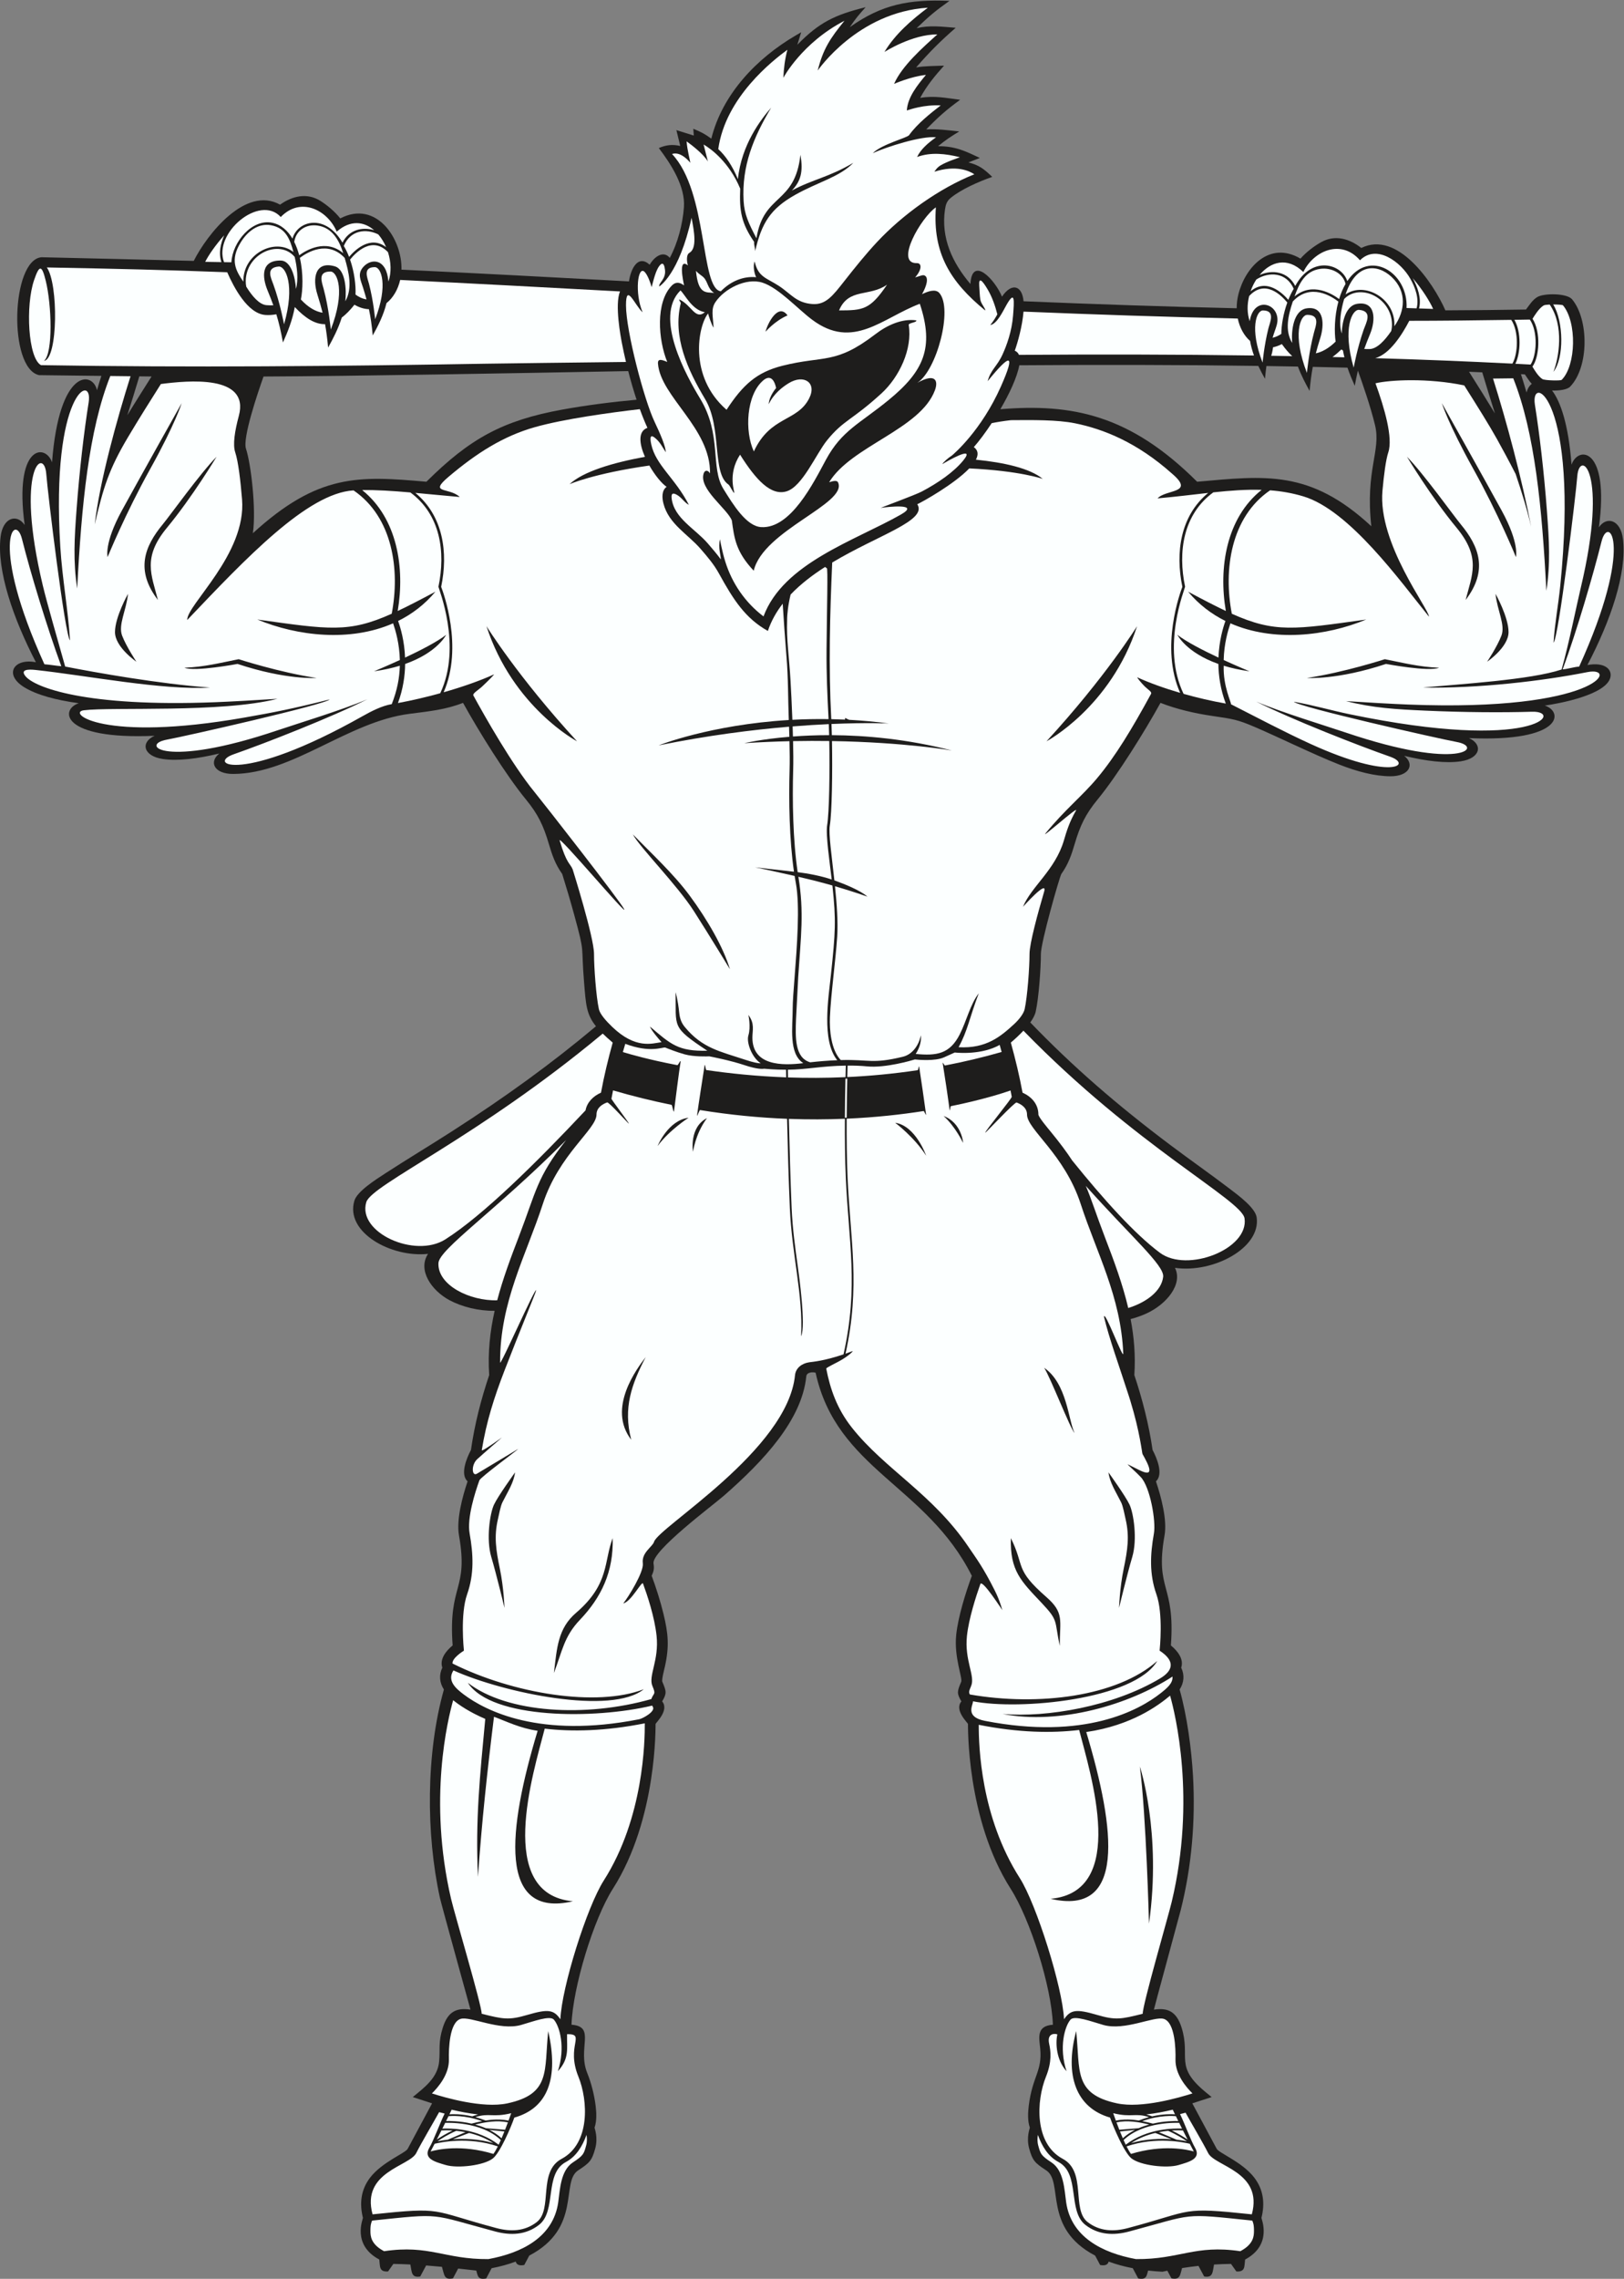
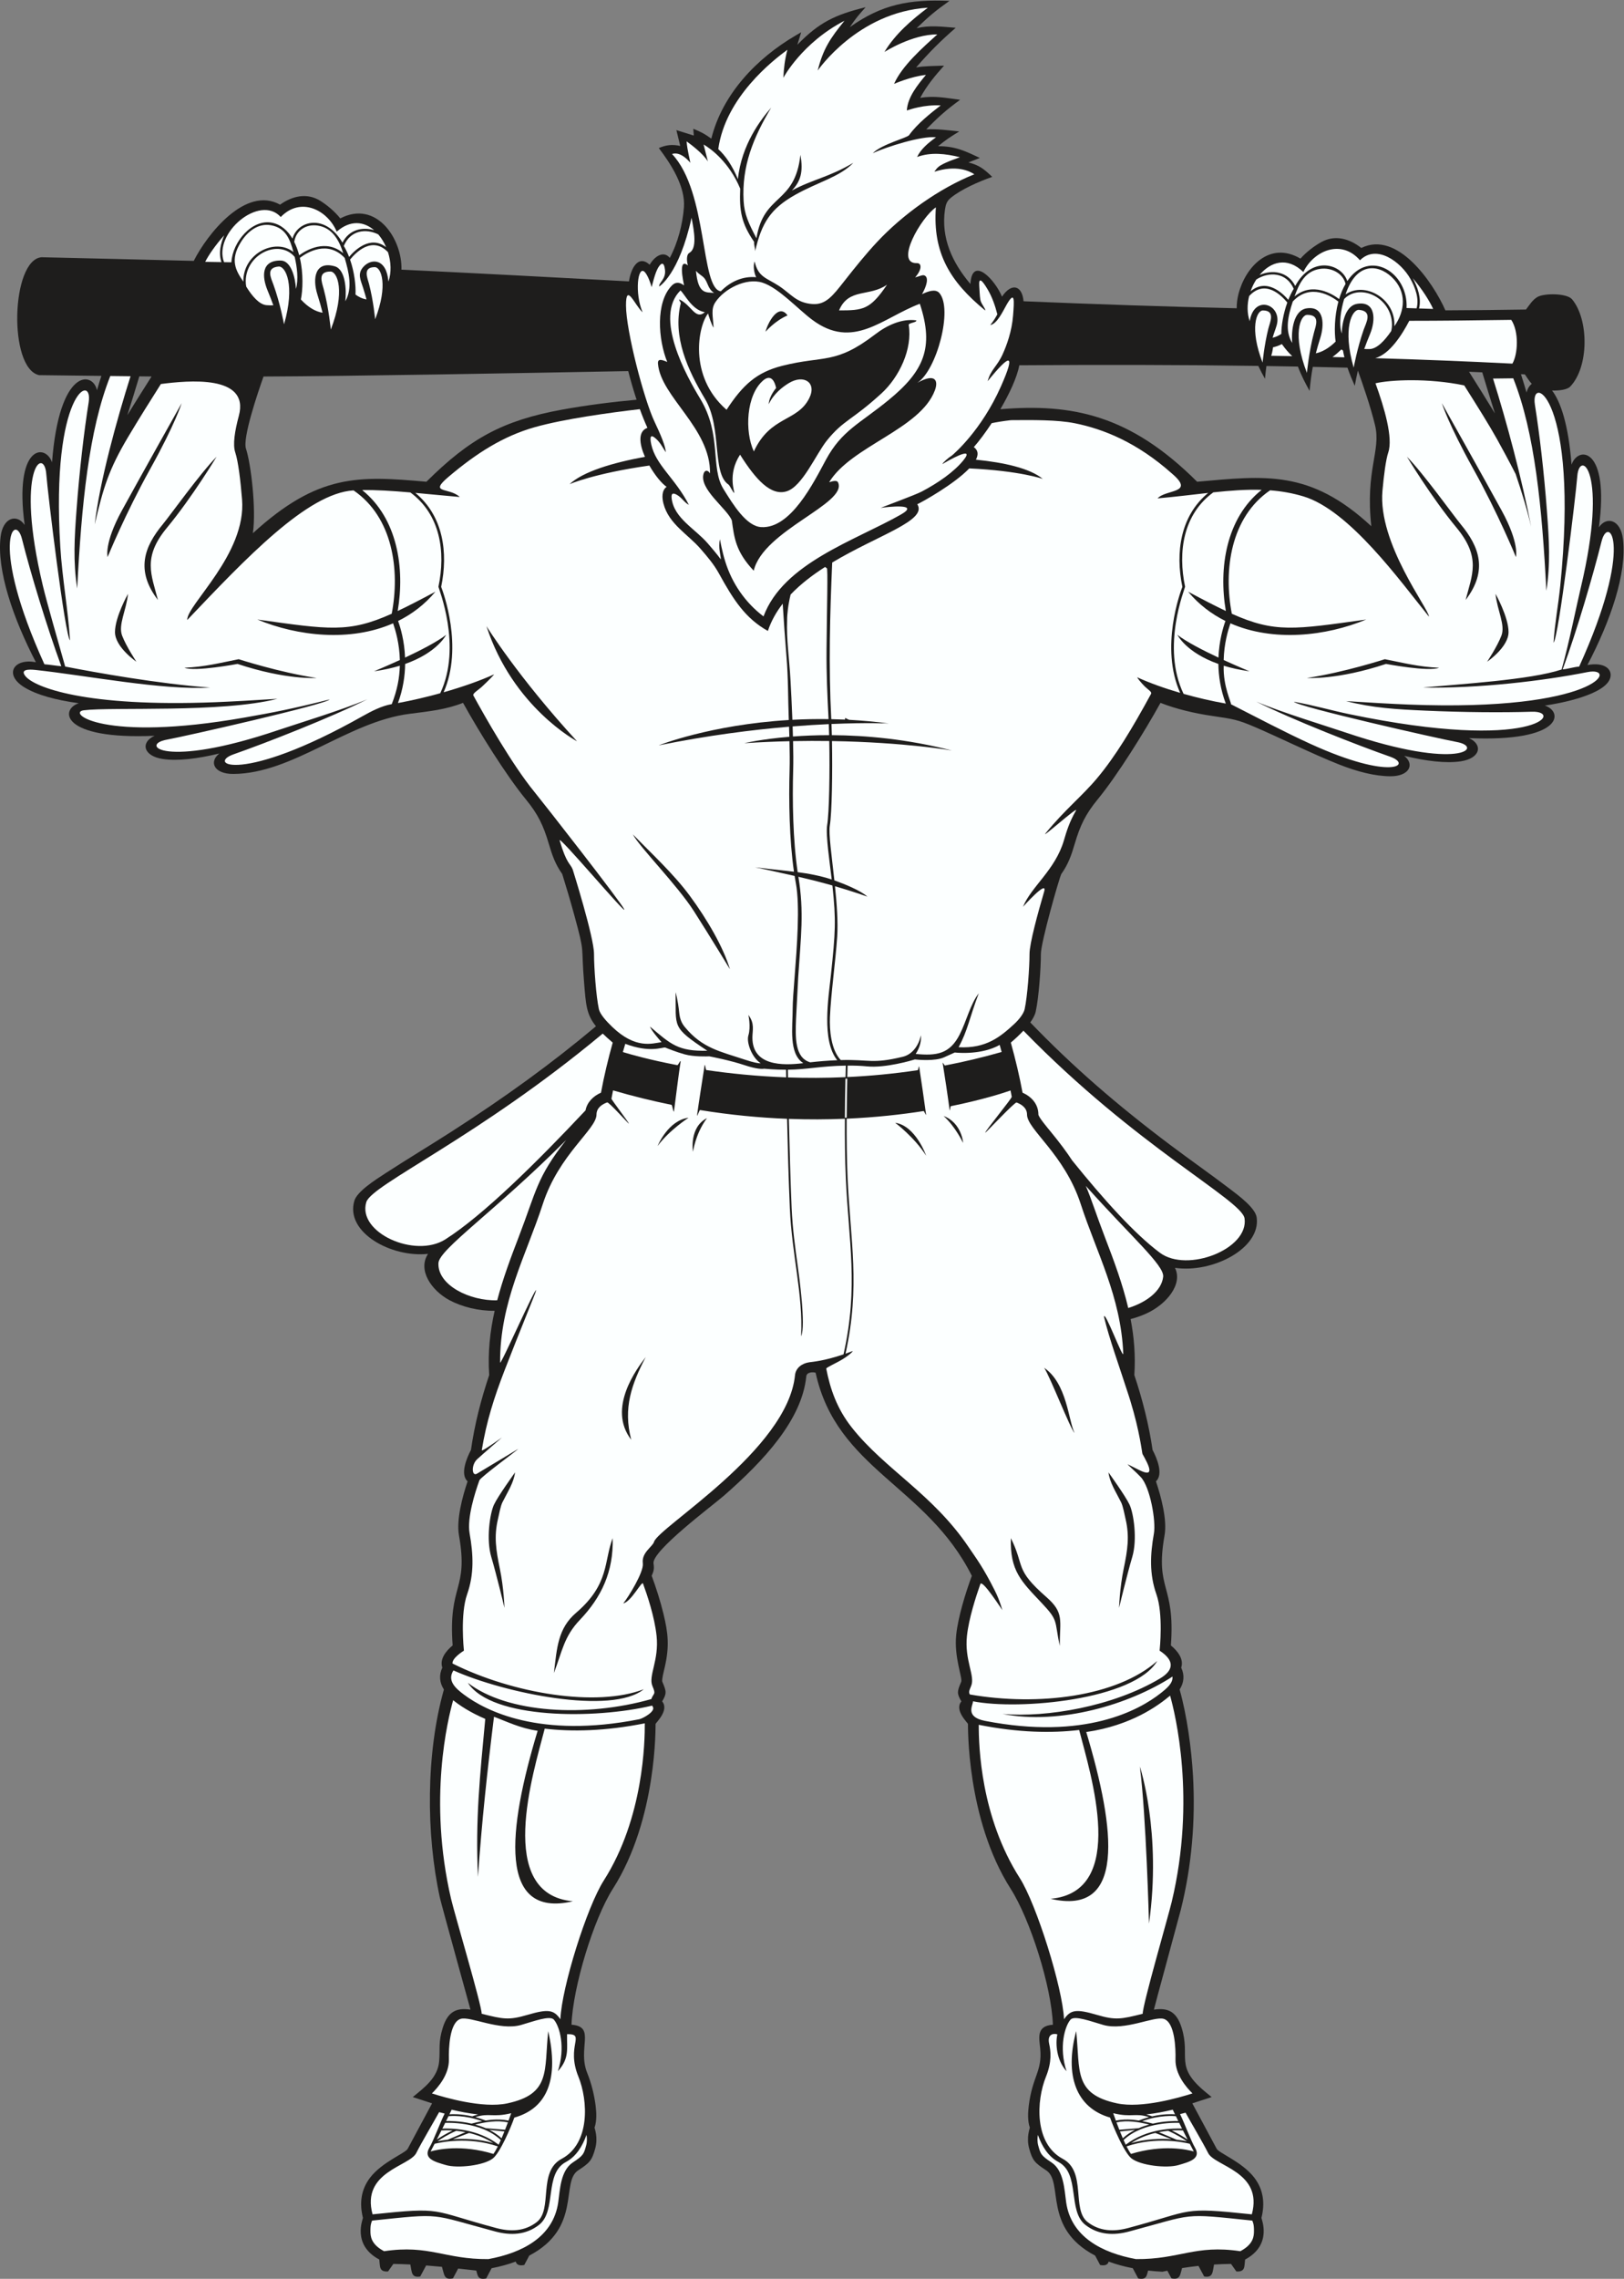
<svg xmlns="http://www.w3.org/2000/svg" viewBox="0 0 669.573 939.2" height="939.2" width="669.573" xml:space="preserve" id="svg2" version="1.1">
  <rect x="0" y="0" width="669.573" height="939.2" fill="#808080" stroke="none" />
  <defs id="defs6" />
  <g transform="matrix(1.333,0,0,-1.333,0,939.2)" id="g10">
    <g transform="scale(0.1)" id="g12">
      <path id="path14" style="fill:#1e1d1c;fill-opacity:1;fill-rule:evenodd;stroke:none" d="m 2522.73,2801.38 c -5.64,2.51 -27.45,3.16 -28.87,-11.07 -13.47,-134.87 -132.04,-261.57 -254.17,-368.43 -35.64,-31.19 -224.81,-171.67 -218.36,-210.47 2.56,-15.35 0.76,-23.59 -5.65,-37.73 14.07,-38.09 26.69,-77.87 36.31,-117.2 15.02,-61.48 18.57,-100.89 4.42,-164.16 -1.62,-7.23 -10.39,-40.25 -7.78,-46.41 12.49,-29.69 14.33,-35.36 -0.61,-60.61 22.66,-26.82 -18.64,-65.07 -20.32,-69.71 -0.46,-1.27 6.19,-292.91 -132.14,-509.76 -59.78,-93.73 -123.72,-304.15 -127.91,-420.217 76.78,-5.613 17.5,-72.5 48.78,-149.558 12.49,-30.754 21.82,-68.145 25.89,-101.203 2.5,-20.332 3.89,-47.305 -3.4,-67.45 -0.06,-1.679 11.61,-30.214 2.02,-64.824 -10.21,-36.808 -17.07,-44.074 -52.71,-67.316 -54.93,-35.821 12.44,-177.832 -151.2,-263.446 l -15.42,-29.035 c -23.08,-4.629 -25.48,7.59 -26.36,10.488 -23.51,-8.75 -48.67,-15.508 -74.69,-20.535 L 1503.77,1.121 c -26.39,-5.293 -25.92,9.008 -30.66,24.395 l -56.02,6.156 -16.08,-30.285 c -27.84,-5.598 -26.33,10.301 -34.12,35.672 -17.04,1.652 -33.3,3.039 -48.84,4.199 l -18.3,-34.129 c -27.99,-4.738 -25.77,14.18 -30.54,37.168 -18.84,0.938 -36.33,1.512 -52.51,1.789 l -16.48,-23.352 c -28.19,-1.797 -24.4,15.418 -27.09,36.902 -85.45,45.5 -50.27,125.441 -50.57,128.742 -11.05,44.609 -6.46,87.109 22.27,124.543 37.09,48.328 109.64,75.926 116.24,89.137 l 75.36,140.468 -59.75,19.395 c 36.39,29.894 76.93,59.59 81.62,110.019 3.59,38.457 -3.34,58.157 11.25,104.602 15.64,49.836 42.21,62.285 85.66,55.703 0.01,0.281 -89.98,325.114 -94.41,345.334 -43.44,197.91 -43.28,447.52 12.22,644.47 -13.71,20.95 -15.71,45.09 -4.86,67.53 -9.09,26.46 11.59,52.14 31.88,68.72 -14.11,191.8 49.94,168.44 19.58,340.57 -8.37,47.39 10.3,118.47 26.6,166.68 -23.95,22.07 -2.53,72.62 10.48,97.16 11.44,79.81 30.95,155.62 56.41,231.52 -4.63,69.77 2.57,135.07 16.85,198.72 -49.6,-0.66 -101.01,12.1 -139.66,32.81 -56.14,30.09 -99.22,93.37 -66.33,143.26 -113.72,-12.34 -257.23,66.53 -227.87,164.28 8.73,29.06 65.2,64.81 96.31,85.03 66.79,43.41 136.04,84.95 203.22,128.06 168.1,107.85 310.86,211.4 447.71,326.33 -29.94,37.04 -31.15,67.24 -36.8,135.65 -10.08,122.28 4.23,82.02 -30.53,208.95 -11.55,42.2 -23.99,84.34 -37.03,126.13 -21.6,30.32 -31.21,58.48 -41.58,93.64 -16.47,55.84 -33.08,91.06 -70.74,136.91 -61.46,74.83 -146.17,211.14 -194.44,298.63 -53.84,-21.04 -103.02,-25.9 -165.62,-33.91 -191.33,-24.49 -360.705,-184.98 -544.998,-185.88 -59.411,-0.29 -76.313,37.04 -43.196,63.2 -67.953,-16.31 -129.09,-23.89 -174.937,-16.96 -61.383,9.28 -69.199,52.05 -25.293,71.74 -291.574,-12.77 -292.824,82.05 -234.508,100.65 -69.563,9.58 -129.125,25.19 -168.473,49.29 -64.078,39.26 -33.129,90.86 35.817,77.41 -69.864,134.9 -121.625,283.49 -109.153,388.13 7.047,59.14 49.926,72.1 74.402,36.44 -33.219,245.37 63.48,253.89 84.683,193.55 22.231,291.4 125.973,282.84 139.055,222.9 3.629,12.96 9.023,30.64 13.535,44.36 l -192.644,2.29 c -95.832,21.19 -86.539,356.77 7.57,364.57 l 230.824,-5.39 c 97.602,-2.27 175.442,-4.18 239.992,-5.9 40.993,81.47 160.157,233.6 266.977,173.86 37.398,26.73 83.18,37.72 124.492,11.84 20.464,-12.81 44.454,-32.55 61.684,-54.33 111.65,58.16 191.98,-63.56 189.31,-158.45 234.51,-11.16 469.08,-23.65 703.69,-36.32 5.58,38.74 27.81,84.3 64.06,51.54 14.24,24.78 42.27,45.29 62.17,21.2 25.04,46.85 39.78,104.39 43.72,156.19 4.91,64.71 -40.15,133.89 -77.66,183.33 22.34,9.62 41.09,12.04 66.29,6.5 l -11.94,48.96 53.82,-16.8 -1.47,21.03 c 25.86,-11.05 33.44,-14.62 55.7,-30.62 34.08,137.51 140.35,248.85 262.03,319.72 l 15.89,9.25 -11.81,-38.58 c 67.19,68.86 115.51,92.45 211.15,116.02 -21.62,-24.3 -29.91,-33.58 -48.88,-61.62 98.99,70.43 183.39,86.45 308.24,81.24 -44.15,-31.37 -62.58,-46.86 -101.56,-84.37 40.07,9.51 76.03,4.77 120.84,1.15 -47.77,-41.67 -80.46,-74.17 -122.38,-122.57 25.45,4.78 58.66,4.28 86.27,5.54 -27.93,-31.39 -53.07,-61.24 -73.82,-99.74 44.39,7.61 79.81,-0.42 123.6,-5.87 -44.08,-32.35 -66.36,-51.95 -104.88,-91.6 32.44,2.26 67.83,-2.65 102.1,-6.26 -27.46,-16.93 -39.66,-24.6 -65.57,-45.67 51.46,0.26 81.97,-13.67 129.2,-36.31 l -35.4,-13.89 c 33.24,-8.12 48.5,-20.32 73.8,-44.6 -41.09,-14.45 -95.17,-37.84 -128.5,-65.08 -12.19,-9.97 -15.39,-20.98 -17.57,-35.68 -13.07,-87.97 22.89,-164.9 78.67,-230.46 4.68,88.63 75.86,13.95 97.63,-39.15 29.56,43.98 62.25,35.37 66.72,-14.2 219.74,-9.15 439.49,-16.7 659.25,-21.68 -0.09,14.15 1.61,28.83 5.35,43.65 20.8,82.37 95.85,166.35 191.89,109.86 18.32,20.88 43.3,39.36 64.4,51.1 42.58,23.72 87.74,10.4 123.71,-18.21 111.71,55.14 222.13,-106.54 260.12,-192.84 83.09,0.34 166.19,1.16 249.28,2.53 10.56,13.77 19.97,29.83 35.46,38.85 20.44,11.91 90.6,12.01 106.92,-7.03 52.53,-62.48 52.72,-209.83 -5.83,-270.29 -8.87,-9.15 -32.5,-12.62 -55.86,-11.95 26,-34.15 50.62,-103.95 60.17,-229.22 21.21,60.33 117.91,51.82 84.7,-193.55 24.46,35.66 67.35,22.7 74.39,-36.44 12.67,-106.28 -38.64,-253.1 -109.95,-389.52 52.62,9.76 77.05,-12.79 71.05,-38.19 -12.76,-53.98 -158.41,-80.99 -202.9,-87.12 58.32,-18.6 57.07,-113.41 -234.52,-100.65 43.91,-19.69 36.1,-62.47 -25.29,-71.74 -45.84,-6.93 -106.98,0.66 -174.93,16.95 33.12,-26.15 16.22,-63.48 -43.19,-63.19 -47.99,0.24 -102.75,14.4 -160.19,37.17 -78.13,30.97 -187.76,84.77 -257.56,114.66 -54.22,23.22 -67.38,25.17 -132.22,34.62 -56.62,8.25 -111.82,21.41 -160.74,40.54 -48.27,-87.49 -132.98,-223.8 -194.45,-298.63 -37.65,-45.85 -54.27,-81.07 -70.72,-136.91 -10.37,-35.16 -20,-63.32 -41.59,-93.64 -7.24,-14.6 -63.18,-211.49 -63.18,-247.07 0,-44.96 -6.49,-135.64 -16.01,-178.46 -2.32,-10.47 -8.52,-21.92 -16.76,-33.4 129.95,-135.09 267.23,-254.46 434.36,-379.91 60.34,-45.31 122.99,-89.1 182.89,-134.69 27.89,-21.22 78.7,-58.82 82.91,-88.09 13.61,-94.64 -134.81,-173.17 -252.64,-156.06 25.11,-50.97 -26.48,-112.63 -87.62,-140.8 -15.28,-7.05 -32.07,-13 -49.61,-17.59 10.66,-55.58 15.53,-112.69 11.52,-173.15 24.72,-73.68 45.46,-154.84 56.41,-231.52 13.01,-24.54 34.44,-75.09 10.48,-97.16 16.31,-48.21 34.97,-119.29 26.61,-166.68 -30.37,-172.13 33.69,-148.77 19.58,-340.57 20.28,-16.58 40.96,-42.26 31.87,-68.72 10.86,-22.44 8.85,-46.58 -4.86,-67.53 22.87,-81.14 36.71,-184.21 41.4,-267.32 7.82,-138.97 -4.06,-279.2 -37.86,-414.16 -5.24,-20.94 -83.15,-305.933 -83.1,-308.324 43.46,6.57 70.03,-5.867 85.67,-55.703 28.99,-92.285 -24.07,-118.574 74.73,-199.719 l 18.15,-14.902 -59.76,-19.395 75.36,-140.468 c 6.59,-13.211 79.14,-40.809 116.25,-89.137 28.73,-37.434 33.32,-79.934 22.26,-124.543 -0.28,-3.301 34.88,-83.242 -50.58,-128.742 -2.68,-21.484 1.12,-38.699 -27.09,-36.902 l -16.48,23.352 c -17.83,-0.199 -35.36,-0.883 -52.54,-1.965 -4.73,-22.812 -2.52,-41.73 -30.5,-36.992 l -17.61,32.832 c -17.36,-1.895 -34.27,-4.18 -50.71,-6.758 -6.55,-21.289 -5.34,-37.363 -32.93,-31.816 l -12.59,23.68 c -5.14,-1.023 -10.22,-2.078 -15.26,-3.164 -14.76,0.754 -29.57,1.938 -44.27,3.606 -4.74,-15.402 -4.27,-29.668 -30.64,-24.387 l -16.8,31.613 c -26.02,5.027 -51.18,11.785 -74.69,20.535 -0.87,-2.898 -3.28,-15.117 -26.36,-10.488 l -15.41,29.035 c -163.64,85.614 -96.29,227.625 -151.21,263.446 -35.65,23.242 -42.5,30.508 -52.72,67.316 -9.58,34.61 2.1,63.145 2.02,64.824 -7.29,20.145 -5.91,47.118 -3.39,67.45 11.3,91.964 42.21,106.281 35.49,176.75 -3.19,33.378 -13.06,70.195 39.17,74.011 -4.23,117.688 -70.09,325.437 -130.54,420.217 -138.34,216.85 -131.67,508.49 -132.12,509.76 -1.67,4.59 -42.98,42.93 -20.36,69.69 -14.93,25.29 -13.05,31 -0.56,60.63 4.76,11.34 -22.8,76.55 -15.39,145.69 5.94,55.61 29.09,130.03 48.26,181.94 -140.33,279.65 -417.99,329.05 -483.15,627.84 z m 630.02,3114.99 c -7.07,-37.81 -30.74,-88.22 -58.64,-135.87 221.6,18.17 400.79,-16.89 608.66,-224.23 210.16,18.62 349.36,38.05 538.69,-137.52 -19.08,175.24 30.71,232.97 11.56,312.45 -13.75,57.1 -39.17,130.33 -53.06,168.75 -3.37,-14.36 -6.52,-29.77 -9.64,-47.03 -7.66,17.04 -15.69,35.92 -22.55,56.08 -35.77,0.9 -71.53,1.72 -107.3,2.47 -4.16,-22.22 -7.28,-45.79 -9.87,-74.26 -12.38,22.09 -25.71,47.5 -36.11,75.18 -32.48,0.62 -64.95,1.17 -97.43,1.67 -1.69,-12.13 -3.14,-25.08 -4.45,-39.41 -6.84,12.21 -14,25.55 -20.68,39.78 -246.21,3.55 -492.64,3.74 -739.18,1.94 z M 1968.94,5809.89 c -9.57,28.93 -18.26,59.04 -25.84,88.51 -362.51,-6.87 -847.37,-15.57 -1128.041,-16.79 -17.914,-50.59 -65.293,-190.09 -54.254,-223.23 15.179,-45.56 32.238,-187.03 21.312,-261.26 202.223,184.47 326.573,177.77 536.733,159.15 134.94,134 236.43,189.44 419.54,222.92 74.05,13.54 156.02,23.92 230.55,30.7 z m 2768.89,49 c -8.42,9.02 -14.67,19.69 -21.44,29.33 l -12.08,0.62 c 6.07,-19.03 14.24,-45.62 17.39,-56.85 2.49,11.4 8.27,20.94 16.13,26.9 z m -153.24,35.66 c -13.62,0.61 -27.25,1.2 -40.87,1.79 29.6,-46.98 55.65,-88.39 80.04,-128.77 -13.26,41.73 -28.19,90.91 -39.17,126.98 z M 393.871,5761.93 c 24.453,40.39 51.195,82.21 74.824,119.77 l -37.757,0.45 c -11.426,-37.56 -24.708,-81.75 -37.067,-120.22 v 0" />
      <path id="path16" style="fill:#fcffff;fill-opacity:1;fill-rule:evenodd;stroke:none" d="m 3937.53,5972.06 c -1.23,-9.86 -3.15,-18.9 -5.7,-26.31 21.69,-0.36 43.38,-0.74 65.06,-1.15 -10.58,9.74 -21.23,22.12 -32.07,37.31 -9.29,-4.84 -18.43,-8.06 -27.29,-9.85 z m 183.86,-30.13 c 12.3,-0.29 24.59,-0.6 36.91,-0.91 -1.71,6.88 -3.21,13.87 -4.46,20.96 -1.68,1.07 -3.34,2.18 -4.96,3.31 -9.42,-9 -18.56,-16.79 -27.49,-23.36 z m 132.2,-3.55 c 141.44,-4.21 282.86,-9.75 424.27,-16.9 17.12,29.31 20.84,98.79 -3.58,135.3 -123.82,-1.85 -219.14,-2.86 -315.35,-2.89 -21.81,-41.94 -60.04,-103.03 -105.34,-115.51 v 0" />
-       <path id="path18" style="fill:#fcffff;fill-opacity:1;fill-rule:evenodd;stroke:none" d="m 136.406,5930 c 28.035,25.26 23.449,173.14 5.137,247.42 -12.133,49.22 -19.488,51.11 -36.199,2.04 -26.715,-78.41 -18.785,-240.83 21.453,-262.7 462.988,-7.72 918.813,-3.3 1377.083,4.49 70.93,1.2 256.28,3.3 432.25,5.37 -4.7,19.82 -8.84,39.07 -12.35,57.17 -3.81,19.64 -22.9,119.72 -6.09,160.92 -226.78,12.28 -453.46,24.45 -679.96,35.53 -6.88,-30.06 -22.05,-55.51 -42.28,-71.69 -9.26,-37.57 -26.79,-71.75 -42.59,-99.96 -2.9,31.82 -6.53,56.84 -11.78,81.18 -14.33,0.48 -29.42,4.85 -44.74,13.86 -13.5,-17 -26.54,-30.22 -39.33,-39.89 -10.89,-34.48 -27.21,-65.94 -42.13,-92.59 -2.52,27.65 -5.54,50.69 -9.52,72.35 -30.262,-0.73 -60.547,17.92 -93.63,52.93 -7.078,-40.5 -22.445,-78.15 -36.578,-109.57 -6.187,34.29 -12.519,61.27 -20.48,87.24 -11.527,-2.2 -23.09,-3 -34.18,-2.15 -54.695,4.24 -97.109,85 -117.715,132.04 -186.554,7.06 -338.882,10.81 -557.964,14.84 36.046,-50.37 34.48,-282.22 -8.407,-288.83 z m 3015.284,18.55 c 242.63,1.75 485.04,1.51 726.87,-1.97 -5.18,14.4 -9.43,29.46 -12.08,45.01 -18.53,16.29 -32.07,40.77 -38,69.29 -220.8,4.89 -441.74,12.33 -662.74,21.4 -3.43,-44.06 -17.97,-95.69 -27.02,-120.81 6.4,-2.67 10.55,-7.17 12.97,-12.92 z m 1532.29,108.37 c 22.25,-38.56 19.33,-103.28 3.03,-135.9 15.7,-0.8 31.4,-1.63 47.09,-2.46 18.82,27.54 23.63,101.65 -2.36,139.15 -15.92,-0.28 -31.85,-0.55 -47.76,-0.79 z m 120,47.42 c 32.3,-51.41 34.37,-166.13 0.72,-208.25 17.14,42.77 33.82,142.8 -11.45,208.01 -8.79,-0.39 -16.18,-1.26 -18.62,-2.71 -14.91,-8.78 -29.58,-33.28 -34.49,-41.28 26.7,-41.79 20.95,-118.9 -0.3,-147.83 5.94,-10.4 18.1,-30.48 30.85,-38.59 7.06,-4.51 56.77,-5.49 59.63,-2.39 44.76,44.95 47.37,178.66 4,230.42 -1.61,1.68 -16,2.67 -30.34,2.62 v 0" />
      <path id="path20" style="fill:#fcffff;fill-opacity:1;fill-rule:evenodd;stroke:none" d="m 2574.59,4307.95 c -27.57,7.88 -62.34,17.01 -105.15,26.9 18.1,-110.22 7.69,-182.76 -0.62,-311.05 l -6.69,-128.85 c -2.06,-56.63 -4.35,-119.66 43.81,-133.7 25.88,2.93 54.81,5.34 83.71,6.5 -49.15,60.63 -27.06,193.62 -19.62,263.66 13.95,131.27 16.42,168.94 4.56,276.54 z m -129.46,633.04 c 1.73,-30.41 3.72,-68.69 5.72,-120.78 35.65,1.91 73.02,2.74 111.9,2.15 -3.81,73.31 -6.82,140.37 -6.23,214.65 0.96,122.87 4.82,258.25 0.69,251.74 -1.77,1.47 -3.51,2.8 -5.24,4.08 -38.8,-24.83 -75.75,-52.94 -106.58,-85.29 -7.68,-31.41 -10.98,-62.26 -10.79,-78.75 -2.34,-61.95 6.33,-114.03 10.53,-187.8 z m 1215.69,-40.54 c -70.29,146.08 4.95,326.87 4.69,331.35 -22.68,107.56 -6.02,223.33 87.24,291.65 52.34,5.53 101.51,9.29 149.5,7.73 -109.72,-87.41 -133.42,-241.55 -110.73,-374.51 -33.17,15.63 -71.03,35.31 -116.73,59.71 33.24,-39.74 72.57,-69.43 115.5,-90.63 -7.45,-20.58 -19.56,-61.35 -21.55,-113.23 -47.07,22.06 -99.45,48.87 -127.1,70.49 0,0 26.64,-54.77 126.84,-90.14 0.52,-37.15 6.57,-78.93 22.86,-122.46 -43.61,7.68 -88.18,18.04 -130.52,30.04 z m -2299.11,1.93 c 68.7,145.74 -5.86,324.96 -5.6,329.42 22.64,107.41 6.05,223.02 -86.87,291.37 -56.2,4.9 -104.79,8.05 -148.99,7.29 108.95,-87.53 132.48,-241.19 109.84,-373.79 33.19,15.62 71.04,35.31 116.73,59.71 -33.23,-39.74 -72.57,-69.43 -115.49,-90.63 7.44,-20.59 19.56,-61.35 21.54,-113.23 47.08,22.06 99.47,48.87 127.09,70.49 0,0 -26.62,-54.78 -126.85,-90.14 -0.49,-36.68 -6.38,-77.87 -22.22,-120.82 43.33,7.96 88.07,18.45 130.82,30.33 z M 2467.2,4349.14 c 32.74,-4.14 70.12,-11.09 105.29,-22.64 -5.74,49.59 -19.03,138.27 -14.11,167.73 6.5,39.03 8.38,165.32 6.59,260.4 -35.49,0.5 -72.89,0.45 -112.01,-0.31 0.81,-33.73 1.06,-64.54 0.36,-88.27 -2.79,-94.69 -0.84,-217.36 13.88,-316.91 z m 96.28,457.76 c -33.54,-1.54 -71,-3.82 -111.87,-7.13 0.37,-10.51 0.7,-20.95 0.98,-31.18 32.97,2.49 70.57,4.15 111.99,4.15 -0.3,12.19 -0.69,23.68 -1.1,34.16 v 0" />
-       <path id="path22" style="fill:#fcffff;fill-opacity:1;fill-rule:evenodd;stroke:none" d="m 3027.36,3974.66 c -26.44,-34.21 -37.69,-85.38 -58.98,-127.28 -30.83,-60.7 -71.53,-66.43 -136.16,-60.27 7.09,10.84 18.95,33.18 15.85,57.62 -5.5,-29.4 -25.21,-58.94 -55.32,-66.25 -95.64,-23.24 -103.25,-7.79 -192.29,-10.35 -30.39,32.05 -35.05,93.75 -33.48,132.52 2.95,71.92 17.41,172.1 22.45,248.94 2.95,45.12 -1.18,101.6 -6.79,156.04 54.7,-15.94 100.27,-32.09 100.27,-32.09 -21.62,19.19 -71.87,39.41 -102.18,50.13 -8.25,75.86 -18.2,144.74 -14.14,169.2 6.59,39.37 8.49,166.02 6.72,261.63 225.58,-3.71 370.82,-29.15 370.82,-29.15 -138.85,35.5 -266.74,46.81 -371.21,47.37 -0.3,12.32 -0.67,23.94 -1.11,34.55 111.66,4.84 177.5,1.49 177.5,1.49 -42.08,5.56 -83.03,9.25 -122.66,11.41 0,0 -5.68,2.08 -12.69,5.83 l -0.3,-5.18 c -14.36,0.66 -28.55,1.13 -42.55,1.41 -8.52,164.72 -4.15,323.38 2.89,484.24 141.37,84.93 295.91,129.89 263.17,180.25 18.28,8.6 114.07,62.14 160.79,110.78 157.1,-7.4 227.42,-32.45 227.42,-32.45 -40.37,33.04 -119.5,50.62 -206.91,59.42 7.94,15.26 7.45,28.87 -6.44,38.86 16.2,18.39 35.84,44.6 55.31,74.12 17.93,3.61 37.61,6.71 59.45,9.18 65.98,0.55 143.56,1.39 197.65,-9.52 88.78,-17.88 192.45,-59.28 300.66,-155.76 72.56,-61.97 -18.86,-47.82 -44.71,-76.51 56.07,4.94 107.74,11.52 156.55,16.89 -86.1,-70.84 -101.98,-184.18 -79.86,-290.42 -6.06,-15.66 -69.85,-187.06 -6.85,-327.81 -49.62,14.49 -95.7,31.13 -132.85,48.14 -0.45,-0.84 10.68,-15.81 23.53,-28.46 9.73,-9.59 22.73,-16.5 19.32,-22.75 -58.69,-107.74 -109.98,-192.91 -166.84,-260.77 -46.89,-55.97 -97.62,-95.05 -159.43,-170.3 -17,-20.7 104.02,87.43 93.99,70.14 -20.59,-35.53 -29.27,-64.93 -37.39,-92.5 -26.95,-91.39 -101.2,-142.89 -126.37,-204.93 -0.08,-0.22 76.9,86.31 65.44,47.25 -19.36,-65.94 -45.31,-160.46 -45.31,-192.94 0,-41.97 -6.5,-132.12 -15.09,-170.88 -2.88,-13 -16.08,-31.07 -32.57,-46.21 -41.11,-37.77 -85.9,-76.28 -171.8,-71.34 27.97,50.08 33.88,91.74 62.5,166.71 z m -1640.07,1596.8 c -62.99,-53.31 2.02,-31.42 34.66,-62.33 -50.68,4.46 -96.05,8.97 -137.38,12.68 86.19,-70.83 102.09,-184.21 79.96,-290.5 6.05,-15.59 69.3,-185.58 7.67,-325.98 59.59,16.99 114.69,36.53 155.85,55.37 0.56,-1.04 -17.45,-19.39 -36.8,-37.57 -11.24,-10.56 -30.57,-21.4 -27.06,-27.84 35.09,-64.13 119.69,-213.94 189.57,-299.02 25.16,-30.63 265.6,-338.02 276.88,-361.72 11.99,-25.22 -205.81,233.58 -199.58,212.45 21.57,-73.2 32.35,-69.88 40.25,-89.34 0.19,-0.61 65.99,-209.55 65.99,-261.28 0,-41.97 6.48,-132.12 15.1,-170.88 3.41,-15.41 22.38,-36.72 41.33,-54.86 72.17,-69.1 122.82,-51.28 152.43,-47.05 -9.8,10.95 -31.53,36.12 -35.79,48.2 64.86,-55.25 87.16,-76.77 177.4,-74.83 -112.34,74.72 -96.17,71.4 -98.08,180.88 0,0 7.37,-24.9 11.07,-62.71 2.11,-21.69 8.78,-34.28 17.22,-44.55 54.11,-65.9 109.43,-75.62 186.29,-101.24 27.45,-9.15 41.29,-11.17 48.74,-11.27 -27.77,18.03 -44.7,64.71 -38.29,86.06 8.3,27.66 0,63.63 0,63.63 20.42,-27.09 12.46,-47.44 12.46,-70.11 0.01,-87.37 92.58,-87.13 157.39,-79 -45.89,29.81 -32.75,111.08 -32.75,169.44 0,20.68 2.69,55.36 5.89,96.54 7.24,93.26 17.09,220.1 3.85,290.75 -1.36,7.22 -2.63,14.61 -3.83,22.14 -25.34,5.73 -91.51,20.51 -122.33,26.6 0,0 73.21,-8.34 120.36,-13.61 -14.44,99.71 -16.32,221.26 -13.55,315.83 0.7,23.59 0.44,54.21 -0.36,87.74 -44.55,-1.03 -91.21,-2.98 -139.67,-6.14 0,0 51.96,12.53 139.32,19.78 -0.29,10.22 -0.62,20.63 -0.98,31.16 -112.88,-9.5 -250.73,-26.77 -403.33,-57.74 0,0 159.55,63.76 402.57,78.42 -2.63,68.11 -1.34,126.41 -7.22,197.24 -4.66,56.03 -8.23,109.56 -11.6,162.41 -19.8,-25.51 -35.66,-53.46 -45.86,-84.22 -69.6,38.71 -106.65,96.33 -150.76,176.54 -16.34,29.7 -34.87,51.14 -56.87,76.63 -40.26,46.61 -98.78,77.04 -115.34,140.48 -4.61,17.69 -5.96,40.67 9.77,51.95 -15.32,10.19 -36.49,36.29 -53.36,65.79 -172.22,-24.49 -246.98,-57.71 -246.98,-57.71 42.52,39.4 133.51,66.32 233.31,84.66 -17.46,39.67 -22.43,78.79 7.67,89.64 -8.19,17.82 -16.04,37.3 -23.47,57.74 -95.35,-11.04 -235.67,-30.57 -324.07,-55.47 -98.83,-27.84 -181.58,-80.9 -267.69,-153.78 z M 3517.01,5109.8 c 0,0 -96.32,-155.97 -280.15,-356.02 0,0 198.43,105.11 280.15,356.02 z M 1957.29,4466.02 c 58.31,-59.56 126.38,-122.43 176,-189.56 54.72,-74.07 104.48,-160.41 124.37,-227.42 0,0 -58.93,97.44 -111.05,179.03 -52.12,81.58 -166.53,196.16 -189.32,237.95 z m -452.68,643.78 c 0,0 96.32,-155.97 280.16,-356.02 0,0 -198.45,105.11 -280.16,356.02 v 0" />
+       <path id="path22" style="fill:#fcffff;fill-opacity:1;fill-rule:evenodd;stroke:none" d="m 3027.36,3974.66 c -26.44,-34.21 -37.69,-85.38 -58.98,-127.28 -30.83,-60.7 -71.53,-66.43 -136.16,-60.27 7.09,10.84 18.95,33.18 15.85,57.62 -5.5,-29.4 -25.21,-58.94 -55.32,-66.25 -95.64,-23.24 -103.25,-7.79 -192.29,-10.35 -30.39,32.05 -35.05,93.75 -33.48,132.52 2.95,71.92 17.41,172.1 22.45,248.94 2.95,45.12 -1.18,101.6 -6.79,156.04 54.7,-15.94 100.27,-32.09 100.27,-32.09 -21.62,19.19 -71.87,39.41 -102.18,50.13 -8.25,75.86 -18.2,144.74 -14.14,169.2 6.59,39.37 8.49,166.02 6.72,261.63 225.58,-3.71 370.82,-29.15 370.82,-29.15 -138.85,35.5 -266.74,46.81 -371.21,47.37 -0.3,12.32 -0.67,23.94 -1.11,34.55 111.66,4.84 177.5,1.49 177.5,1.49 -42.08,5.56 -83.03,9.25 -122.66,11.41 0,0 -5.68,2.08 -12.69,5.83 l -0.3,-5.18 c -14.36,0.66 -28.55,1.13 -42.55,1.41 -8.52,164.72 -4.15,323.38 2.89,484.24 141.37,84.93 295.91,129.89 263.17,180.25 18.28,8.6 114.07,62.14 160.79,110.78 157.1,-7.4 227.42,-32.45 227.42,-32.45 -40.37,33.04 -119.5,50.62 -206.91,59.42 7.94,15.26 7.45,28.87 -6.44,38.86 16.2,18.39 35.84,44.6 55.31,74.12 17.93,3.61 37.61,6.71 59.45,9.18 65.98,0.55 143.56,1.39 197.65,-9.52 88.78,-17.88 192.45,-59.28 300.66,-155.76 72.56,-61.97 -18.86,-47.82 -44.71,-76.51 56.07,4.94 107.74,11.52 156.55,16.89 -86.1,-70.84 -101.98,-184.18 -79.86,-290.42 -6.06,-15.66 -69.85,-187.06 -6.85,-327.81 -49.62,14.49 -95.7,31.13 -132.85,48.14 -0.45,-0.84 10.68,-15.81 23.53,-28.46 9.73,-9.59 22.73,-16.5 19.32,-22.75 -58.69,-107.74 -109.98,-192.91 -166.84,-260.77 -46.89,-55.97 -97.62,-95.05 -159.43,-170.3 -17,-20.7 104.02,87.43 93.99,70.14 -20.59,-35.53 -29.27,-64.93 -37.39,-92.5 -26.95,-91.39 -101.2,-142.89 -126.37,-204.93 -0.08,-0.22 76.9,86.31 65.44,47.25 -19.36,-65.94 -45.31,-160.46 -45.31,-192.94 0,-41.97 -6.5,-132.12 -15.09,-170.88 -2.88,-13 -16.08,-31.07 -32.57,-46.21 -41.11,-37.77 -85.9,-76.28 -171.8,-71.34 27.97,50.08 33.88,91.74 62.5,166.71 z m -1640.07,1596.8 c -62.99,-53.31 2.02,-31.42 34.66,-62.33 -50.68,4.46 -96.05,8.97 -137.38,12.68 86.19,-70.83 102.09,-184.21 79.96,-290.5 6.05,-15.59 69.3,-185.58 7.67,-325.98 59.59,16.99 114.69,36.53 155.85,55.37 0.56,-1.04 -17.45,-19.39 -36.8,-37.57 -11.24,-10.56 -30.57,-21.4 -27.06,-27.84 35.09,-64.13 119.69,-213.94 189.57,-299.02 25.16,-30.63 265.6,-338.02 276.88,-361.72 11.99,-25.22 -205.81,233.58 -199.58,212.45 21.57,-73.2 32.35,-69.88 40.25,-89.34 0.19,-0.61 65.99,-209.55 65.99,-261.28 0,-41.97 6.48,-132.12 15.1,-170.88 3.41,-15.41 22.38,-36.72 41.33,-54.86 72.17,-69.1 122.82,-51.28 152.43,-47.05 -9.8,10.95 -31.53,36.12 -35.79,48.2 64.86,-55.25 87.16,-76.77 177.4,-74.83 -112.34,74.72 -96.17,71.4 -98.08,180.88 0,0 7.37,-24.9 11.07,-62.71 2.11,-21.69 8.78,-34.28 17.22,-44.55 54.11,-65.9 109.43,-75.62 186.29,-101.24 27.45,-9.15 41.29,-11.17 48.74,-11.27 -27.77,18.03 -44.7,64.71 -38.29,86.06 8.3,27.66 0,63.63 0,63.63 20.42,-27.09 12.46,-47.44 12.46,-70.11 0.01,-87.37 92.58,-87.13 157.39,-79 -45.89,29.81 -32.75,111.08 -32.75,169.44 0,20.68 2.69,55.36 5.89,96.54 7.24,93.26 17.09,220.1 3.85,290.75 -1.36,7.22 -2.63,14.61 -3.83,22.14 -25.34,5.73 -91.51,20.51 -122.33,26.6 0,0 73.21,-8.34 120.36,-13.61 -14.44,99.71 -16.32,221.26 -13.55,315.83 0.7,23.59 0.44,54.21 -0.36,87.74 -44.55,-1.03 -91.21,-2.98 -139.67,-6.14 0,0 51.96,12.53 139.32,19.78 -0.29,10.22 -0.62,20.63 -0.98,31.16 -112.88,-9.5 -250.73,-26.77 -403.33,-57.74 0,0 159.55,63.76 402.57,78.42 -2.63,68.11 -1.34,126.41 -7.22,197.24 -4.66,56.03 -8.23,109.56 -11.6,162.41 -19.8,-25.51 -35.66,-53.46 -45.86,-84.22 -69.6,38.71 -106.65,96.33 -150.76,176.54 -16.34,29.7 -34.87,51.14 -56.87,76.63 -40.26,46.61 -98.78,77.04 -115.34,140.48 -4.61,17.69 -5.96,40.67 9.77,51.95 -15.32,10.19 -36.49,36.29 -53.36,65.79 -172.22,-24.49 -246.98,-57.71 -246.98,-57.71 42.52,39.4 133.51,66.32 233.31,84.66 -17.46,39.67 -22.43,78.79 7.67,89.64 -8.19,17.82 -16.04,37.3 -23.47,57.74 -95.35,-11.04 -235.67,-30.57 -324.07,-55.47 -98.83,-27.84 -181.58,-80.9 -267.69,-153.78 z M 3517.01,5109.8 z M 1957.29,4466.02 c 58.31,-59.56 126.38,-122.43 176,-189.56 54.72,-74.07 104.48,-160.41 124.37,-227.42 0,0 -58.93,97.44 -111.05,179.03 -52.12,81.58 -166.53,196.16 -189.32,237.95 z m -452.68,643.78 c 0,0 96.32,-155.97 280.16,-356.02 0,0 -198.45,105.11 -280.16,356.02 v 0" />
      <path id="path24" style="fill:#fcffff;fill-opacity:1;fill-rule:evenodd;stroke:none" d="m 421.859,4999.83 c 0,0 -31.097,46.64 -44.054,80.33 -12.957,33.69 12.949,77.75 18.136,129.58 0,0 -40.273,-71.65 -40.273,-118.3 0,-46.64 66.191,-91.61 66.191,-91.61 z m 1641.931,926.81 c -23.58,10.6 -29.7,6.99 -28.66,-5.55 8.41,-102.36 163.15,-199.17 160.96,-339.06 -6.46,11.27 -16,10.65 -19.57,0.07 -16.07,-47.86 72.86,-109.05 87.03,-145.54 7.59,-55.61 12.7,-96.97 67.72,-155.36 29.58,125.07 290.5,207.4 260.96,272.79 -3.17,7.03 -13.09,5.31 -27.63,0.83 67.67,111.63 282.07,163.62 327.05,284.19 11.1,29.75 1.77,54.42 -54.29,23.15 59.82,38.56 110.75,228.27 68.11,277.61 -11.92,13.8 -35.36,5.3 -53.68,-3.61 14.66,25.7 21.76,52.13 7.32,58.08 -5.76,2.38 -15.24,-2.97 -28.63,-6.11 21.45,24.02 21,44.51 5.42,44.04 -70.07,-2.11 13.58,141.87 58.76,172.45 -10.17,-141.37 44.05,-229.89 152.52,-318.74 1.73,5.71 -12.95,20.14 -15.08,33.65 -1.82,11.47 -2.54,30.82 -3.37,43.49 -1.79,27.13 9.45,16.01 26.07,-12.14 13.95,-23.58 23.3,-50.65 29.99,-77 -6.07,-11.11 -12.77,-22.06 -21.87,-33.01 21.08,2.84 40.14,44.74 50.63,62.97 26.05,45.33 23.43,12.88 19.87,-33.59 -3.73,-48.56 -19.46,-91.84 -32.65,-120.66 -17.07,-37.28 -36.19,-46.21 -46,-82.51 68.56,84.61 88.44,90.63 41.09,-16.08 -60.31,-135.91 -145.23,-208.36 -151.47,-213.55 -11,-6.86 -27.86,-21.55 -29.58,-26.67 9.54,6.01 105.4,61.86 65.19,12.06 -29.72,-36.81 -79.37,-70.68 -128.98,-96.86 -19.54,-10.34 -126.29,-49.7 -127.17,-50.55 21.22,3.12 125.03,14.92 62.34,-20.72 -141.5,-80.43 -363.63,-150.13 -424.67,-314.82 -56.7,42.99 -97.13,102.11 -118.06,168.87 -10.37,33.06 -16.64,69.44 -16.65,69.6 -5.94,-25.78 2.6,-50.13 2.71,-62.09 -13.74,18.53 -27.29,34.19 -40.43,49.4 -39.61,45.86 -104.68,77.88 -111.75,139.57 -2,17.45 6.18,16.15 15.99,10.74 15.49,-8.55 23.3,-24 37.3,-31.09 -42.03,82.08 -102.29,122.41 -116.3,186.77 -5.76,26.47 -0.12,28.99 9.71,21.65 17.6,-13.15 25.36,-31.37 35.2,-45.84 -0.32,17.99 -16.19,55.3 -34.87,94.6 -31.99,67.27 -88.08,279.83 -88.18,359.63 -0.09,72.03 27.14,0.21 51.44,-21.52 -25.17,58.41 -15.29,147.05 6.53,124.53 8.99,-9.26 18.09,-33.97 21.27,-46.76 5.08,17.02 12.73,55.89 27.55,69.72 9.22,8.62 12.64,-4.93 13.92,-17.05 2.98,-28.28 -20.01,-39.08 -17.95,-50.64 0.27,0.3 61.35,36.75 100.01,212.38 8.36,-43.1 17.65,-95 -7.15,-108.66 -7.01,-3.87 -9.52,-18.74 -4.21,-38.56 -31.15,25.09 -13.85,-50.46 -11.9,-61.79 -16.05,12.39 -28.11,9.21 -37.41,-0.14 -51.45,-51.72 -42.4,-168.89 -14.5,-236.57 z m 321.56,786.46 c -31.6,-36.28 -92.06,-114.24 -102.97,-221.35 -16.74,40.66 -37.96,72.32 -60.78,92.96 22.25,160.59 169.06,274.35 213.83,307.21 -8.02,-30.53 -10.92,-55.72 -12.55,-86.72 0.14,0.28 57.67,108.35 189.15,176.42 -43.89,-53.9 -66.39,-87.41 -82.85,-153.98 0.33,0.47 123.88,180.92 340.52,194.3 -51.13,-38.59 -101.16,-81.81 -134.09,-136.82 0.22,0.13 85.5,54.84 163.6,54.2 -44.92,-40.25 -110.13,-98.01 -133.76,-152.9 0.12,0.04 51.66,22.92 98.53,27.77 -25.82,-31.01 -56.64,-68.7 -59.18,-110.02 9.25,3.06 53.34,18.4 104.85,15.7 -30.62,-23.6 -72.68,-56.71 -97.76,-91.85 -6.34,-8.87 -82.86,-27.16 -112.5,-55.85 43.08,19.57 150.56,54.1 195.75,49.06 -25.2,-17.89 -47.16,-36.87 -58.59,-60.84 42.45,15.63 88.49,10.24 132.58,-0.72 -6.36,-2.62 -39.97,-13.29 -59.96,-25.25 -11.92,-7.12 -16.58,-16.58 -19.21,-19.62 67.84,21.55 108.27,2.49 123.75,-7.88 -108.79,-43.35 -221.78,-124.65 -300.94,-209.42 -34.68,-37.15 -66.79,-77.03 -100.78,-120.22 -35.92,-45.63 -57.56,-74.74 -99.51,-71.55 -50.02,3.79 -66.15,31.84 -103.84,56.38 -37.79,24.6 -63.68,26.68 -74.44,75.04 -5.91,-13.03 -0.95,-38.06 4.63,-48.41 -40.81,3.76 -79.55,-13.23 -109.24,-43.61 -63.86,7.96 -39.18,306.57 -150.99,424.45 9.35,3.34 29.54,4.62 56.68,-27.1 0.22,1.82 -9.71,39.34 -11.62,66.18 14.24,-10.18 51.27,-38.01 65.93,-62.19 l -13.37,52.55 c 23.55,-13.69 79.1,-54.75 113.27,-136.39 -2.91,-69.56 3.62,-107.21 43.15,-164.81 -1.13,-9.09 3.48,-18.87 2.97,-28.75 20.19,87.16 47.41,131.17 123.68,174.15 71.2,40.1 138.01,55.32 180.11,99.24 -74.12,-44.29 -125.56,-51.04 -190.22,-85.83 26.78,28.04 36.08,56.86 26.58,110.53 -17.17,-154.99 -113.22,-117.7 -136.04,-258.05 -24.4,46.66 -37.32,73.99 -39.67,114.82 -6.26,108.69 30.36,197.2 85.3,289.17 z M 1864.28,3850.05 c -386.88,-322.28 -714.95,-466.59 -731.35,-521.21 -28.21,-94 150.43,-174.67 244.39,-115.12 116.31,73.72 282.85,238.27 433.73,398.91 4.86,25.63 24.01,44.12 47.81,54.78 9.58,51.81 22.13,103.98 36.23,154.79 -11.95,10.2 -22.11,19.35 -30.81,27.85 z m -113.07,-328.94 c -218.91,-219.76 -393.3,-337.76 -395.12,-380.86 -2.87,-67.94 96.3,-117.12 181.78,-114.85 17.22,65.7 41.26,130.17 66.8,196.59 54.51,141.72 54.71,182.08 146.54,299.12 z m 1414.25,337.93 c 349.63,-359.29 675.77,-523.47 683.97,-580.41 13.61,-94.71 -177.04,-169.06 -261.54,-106.44 -77.64,57.52 -175.14,165.9 -271.62,285.57 -16.8,25.83 -38.33,54.75 -67.73,90.58 -5.91,7.2 -36.2,43 -36.76,51.39 0,32.37 -21.38,55.3 -49.03,67.68 -9.57,51.81 -22.11,103.98 -36.23,154.79 11.59,9.89 25.82,22.82 38.94,36.84 z m 192.91,-479.86 c 139.27,-156.13 243.31,-245.68 239.34,-281 -4.98,-44.34 -52.21,-79.21 -108.04,-96.6 -17.37,74.01 -44.1,145.98 -72.74,220.41 -26.9,69.96 -40.56,115.22 -58.56,157.19 z m 1389.11,2415.23 c -15.84,99.56 137.36,24.63 78.46,-559.48 -6,-59.58 -17.05,-116.85 -20.83,-176.23 15.33,12.41 69.32,457.81 73.45,514.32 6.24,85.3 97.75,20.67 10.81,-344.47 -12.76,-53.55 -36.17,-170.87 -59.25,-252.79 -97.08,-32.39 -314.08,-44.8 -429.41,-55.92 172.12,-2.88 370.46,20.3 509.28,47.87 98.42,19.54 33.34,-123.3 -553.76,-100.33 -46.11,1.81 -123.81,6.05 -192.87,10.6 83.79,-21.35 154.16,-25.28 243.67,-29.34 120.35,-5.47 240.78,-6.24 331.25,-3.45 100.4,3.1 11.56,-127.03 -563.17,-7.88 -58.49,12.12 -114.55,28.61 -173.11,38.73 11.18,-15.35 448.37,-114.36 504.02,-124.46 84.16,-15.27 11.34,-90.76 -343.22,29.08 -60.62,20.49 -199.72,62.71 -277.45,95.89 110.71,-55.74 317.06,-136.38 413.74,-170.18 71.61,-25.03 5.38,-75 -244.66,38.83 -80.95,36.86 -166.83,82.36 -247.13,123.16 2.15,4.23 -24.61,54.71 -22.36,119.1 23.02,-7.05 49.47,-13.06 79.86,-17.28 0,0 -35.8,14.66 -79.91,34.86 1.16,50.68 13.17,90.77 20.79,113.53 132.51,-58.18 295.43,-40.01 420.06,11.72 -222.73,-31.09 -282.42,-41.84 -415.71,17.86 -26.03,135.45 -3.51,298.47 118.38,381.6 34.55,-2.62 68.65,-8.43 103.07,-18.77 142.44,-42.81 298.69,-260.98 388.29,-371.76 0.96,22.45 -158.57,226.18 -143.79,389.23 4.45,49.01 10.44,95.89 18.1,118.9 14.83,44.53 -11.7,136.47 -39.69,213.31 45.19,10.75 163.18,16.71 274.46,-6.5 40.94,-64.68 77.75,-123.5 101.76,-166.73 15.57,-28.04 36.09,-65.81 57.34,-107.29 18.51,-54.91 35.5,-109.55 47.93,-162.94 -28.61,147.51 -75.69,324.68 -117.91,458.07 l 62.54,0.75 c 66.83,-167.89 89.06,-399.36 102.46,-656.99 12.93,85.56 8.49,155.99 1.83,245.47 -8.96,120.3 -23.04,240.2 -37.32,329.91 z m 85.9,-818.36 c 44.37,120.67 94.76,293.87 120.25,395.76 21.39,85.57 102.33,-9.61 -69.25,-387.06 -16.61,-1.16 -33.86,-7.22 -51,-8.7 z M 259.066,4849.63 c -52.23,-6.52 56.266,-99.8 497.797,-22.33 88.782,15.58 147.715,26.97 262.837,55.94 -11.16,-15.35 -448.368,-114.36 -504.024,-124.45 -84.149,-15.27 -11.34,-90.76 343.226,29.07 60.625,20.5 199.728,62.71 277.448,95.89 -110.71,-55.74 -317.065,-136.38 -413.733,-170.18 -84.515,-29.54 22.957,-93.83 398.023,117.45 27.23,15.34 60.18,32.5 91.08,37.68 16.98,43.43 23.88,80.48 24.96,118.76 -23.02,-7.05 -49.47,-13.06 -79.86,-17.28 0,0 35.81,14.66 79.9,34.86 -1.15,50.68 -13.16,90.77 -20.78,113.53 -132.52,-58.18 -295.436,-40.01 -420.065,11.72 222.735,-31.09 282.425,-41.84 415.725,17.86 25.99,135.31 3.57,298.14 -118.01,381.36 -142.684,-8.26 -333.473,-210.52 -514.453,-400.69 -2.043,46.52 183.461,203.52 169.523,373.04 -4.621,56.29 -11.558,116.78 -21.125,145.49 -7.945,23.86 -1.406,65.66 11.215,112.72 34.41,128.24 -158.246,109.05 -241.09,98.39 -31.652,-50.11 -67.269,-106.32 -102.187,-165.14 -58.825,-99.09 -75.93,-155.08 -102.43,-268.86 14.676,130.08 68.48,324.63 110.695,458.02 l -62.539,0.74 c -66.828,-167.89 -89.07,-399.35 -102.465,-656.99 -12.929,85.57 -8.492,155.98 -1.832,245.47 8.957,120.29 23.043,240.19 37.321,329.91 14.757,92.75 -117.16,34.07 -87.696,-446.57 5.996,-97.77 23.961,-193.56 30.075,-289.14 -15.352,12.56 -69.313,457.73 -73.457,514.32 -6.243,85.3 -97.747,20.66 -10.801,-344.48 12.746,-53.53 46.203,-168.96 69.289,-250.88 94.465,-18.56 288.91,-53.28 448.156,-65.02 -146.238,-8.77 -381.664,37.39 -539.922,54.52 -22.41,2.43 -47.879,1.69 -31.281,-19.05 27.5,-34.38 184.719,-96.46 586.883,-80.72 46.113,1.8 123.812,6.04 192.871,10.59 -174.078,-44.35 -511.313,-24.57 -599.274,-35.55 z m -69.476,136.3 c -44.375,120.67 -96.02,291.19 -121.504,393.08 -21.402,85.56 -102.34,-9.61 69.25,-387.06 16.594,-1.16 35.113,-4.54 52.254,-6.02 z m 4410.17,13.9 c 0,0 31.11,46.64 44.05,80.33 12.96,33.69 -12.94,77.75 -18.13,129.58 0,0 40.27,-71.65 40.27,-118.3 0,-46.64 -66.19,-91.61 -66.19,-91.61 z m -148.6,-18.62 c -63.29,2.62 -111.41,15.3 -167.79,26.4 0,0 -125.74,-40.79 -240.84,-58.06 0,0 93.56,-6.64 244.47,43.45 0,0 132.65,-25.03 164.16,-11.79 z m 237.61,342.31 c 0,0 11.69,41.68 -43.91,143.37 -55.59,101.67 -185.18,332.38 -185.18,332.38 0,0 19.43,-63.34 97.2,-203.11 77.73,-139.77 131.89,-272.64 131.89,-272.64 z m -337.06,310.09 c 0.22,-0.29 74.15,-123.56 153.59,-219.64 76.28,-92.23 47.82,-145.2 27.88,-223.3 70.3,92 41.68,165.42 -15,233.96 -22.88,27.67 -115.95,157.88 -166.47,208.98 z M 570.469,4981.21 c 63.285,2.62 111.406,15.3 167.785,26.4 0,0 125.734,-40.79 240.844,-58.06 0,0 -93.571,-6.64 -244.481,43.45 0,0 -132.652,-25.03 -164.148,-11.79 z m -237.625,342.31 c 0,0 -11.692,41.68 43.918,143.37 55.601,101.67 185.176,332.38 185.176,332.38 0,0 -19.438,-63.34 -97.188,-203.11 -77.746,-139.77 -131.906,-272.64 -131.906,-272.64 z m 337.058,310.09 c -0.211,-0.29 -74.14,-123.56 -153.597,-219.64 -76.27,-92.23 -47.809,-145.2 -27.86,-223.3 -70.316,92 -41.675,165.42 14.993,233.96 22.878,27.67 115.937,157.88 166.464,208.98 v 0" />
      <path id="path26" style="fill:#fcffff;fill-opacity:1;fill-rule:evenodd;stroke:none" d="m 868.336,6374.8 c 62.168,64.29 145.254,21.06 173.114,-45.26 42.9,37.4 84.69,31.2 115.68,4.48 -36.72,11.12 -77.7,1.48 -97.86,-38.53 -52.94,91.05 -139.028,68.53 -154.684,12.4 -14.195,24.13 -34.582,43.57 -63.438,49.27 -61.523,12.16 -121.968,-59.29 -125.46,-122.34 l -22.758,0.38 c -34.239,89.82 110.617,211.04 175.406,139.6 z m 291.024,-154.95 c 19.47,-0.01 42,-55.32 0.95,-161.25 0,0 -5.13,55.82 -18.77,108.78 -4.83,18.73 -20.85,52.49 17.82,52.47 z m -297.59,1.79 c 21.582,1.89 51.941,-57.22 16.765,-178.62 0,0 -11.715,64.64 -33.023,123.24 -7.676,21.13 -23.867,51.87 16.258,55.38 z m 160.34,-15.44 c 21.66,-0.01 46.72,-61.55 1.05,-179.4 0,0 -6.03,65.7 -22.21,126.05 -5.809,21.68 -18.919,53.36 21.16,53.35 z m 147.97,114.8 c 9.72,-11.35 17.92,-24.84 24.18,-39.44 -49.54,38.08 -97.98,-10.44 -114.51,-30.13 -4.61,12.03 -10.07,23.51 -16.42,33.84 20.58,49 68.62,54.77 106.75,35.73 z m 29.9,-54.74 c 9.61,-29.97 11.15,-62.92 1.43,-91.24 -5.84,72.18 -52.64,72.27 -76.69,46.53 -20.43,-21.86 -9.42,-40.92 -1.73,-65.37 4.03,-12.81 7.55,-24.62 10.66,-36.05 -13.65,1.77 -25.7,8.68 -34.09,14.87 1.5,28.13 -3.64,70.12 -16.78,108.13 16.88,20.98 67.76,74.19 117.2,23.13 z m -138.37,-3.36 c -53.77,45.39 -114.462,9.41 -136.165,-6.42 -3.804,14.31 -8.84,28.29 -15.379,41.32 5.438,35.83 36.637,55.54 71.649,50.65 46.505,-6.49 67.215,-45.83 79.895,-85.55 z m 4.46,-14.54 c 12.89,-43.79 25.12,-93.71 2.01,-133.98 4.08,35.46 0.41,98.5 -32.54,107.96 -60.81,17.47 -69.735,-36.65 -53.899,-86.98 6.433,-20.45 11.711,-38.63 16.109,-56.5 -20.969,3.27 -44.078,15.94 -67.121,40.92 5.875,28.85 8.148,79.96 -3.195,128.72 22.746,17.14 85.896,55.53 138.636,-0.14 z m -158.429,18.07 c -55.301,44.89 -156.485,-3.76 -154.965,-91.55 -23.238,34.39 -42.387,66.22 -7.797,122.09 20.504,33.11 53.719,59.55 93.129,52.42 46.39,-8.4 58.926,-43.74 69.633,-82.96 z m 3.789,-14.92 c 7.238,-30.79 12.304,-69.08 3.937,-98.96 -2.012,36.67 -15.605,87.22 -46.953,87.69 -61.426,0.94 -58.187,-50.59 -40.742,-92.71 6.762,-16.34 12.601,-31.21 17.777,-45.69 -6.488,-0.32 -13.457,-0.2 -20.937,0.37 -22.649,1.75 -44.992,28.31 -62.797,57.19 -1.246,5.87 -1.774,11.89 -1.664,17.94 1.543,84.43 103.523,130.19 151.379,74.17 z m -226.492,-16.18 -50.27,0.84 c 10.187,20.25 31.797,51.98 58.789,81.96 -11.078,-25.11 -17.973,-54.93 -8.519,-82.8 z M 3906.13,6085.91 c -19.49,0 -42.02,-55.32 -0.96,-161.24 0,0 4.88,53.08 17.77,104.82 4.86,19.54 23.11,56.44 -16.81,56.42 z m 297.57,1.79 c -21.58,1.89 -51.93,-57.22 -16.77,-178.61 0,0 10.97,60.5 30.99,117.5 7.21,20.54 29.05,57.33 -14.22,61.11 z m -160.33,-15.43 c -21.66,-0.02 -46.73,-61.56 -1.06,-179.4 0,0 5.94,64.6 21.81,124.54 5.79,21.86 20.07,54.86 -20.75,54.86 z m 163.08,168.74 c -58.78,67.4 -143.98,28.49 -175.2,-36.31 -50.06,48.37 -101.82,31.55 -135.38,-9.26 39.49,17.57 87.85,10.73 110.34,-33.89 51.15,94.95 143.13,69.25 161.04,15.15 68.14,101.35 188.75,26.83 183.26,-83.28 l 30.99,-1.08 c 8.52,30.46 -4.29,64.79 -19.44,91.74 -28.56,50.86 -103.85,108.42 -155.61,56.93 z m -320.67,-59.41 c -7.26,-11.21 -13.28,-23.6 -17.77,-36.57 49.72,42.02 99.01,-5.63 116.76,-26.4 4.77,12.03 10.34,23.64 16.71,34.24 -22.75,51.73 -76.83,53.66 -115.7,28.73 z m -22.13,-51.23 c -6.5,-26.13 -6.67,-53.59 1.76,-77.7 13.37,84.78 101.97,51.7 83.22,-13.15 -3.29,-11.32 -8.29,-23.79 -12.49,-38.07 10.61,2.3 20.05,7.3 27.08,11.95 -0.06,25.65 5.99,62.5 18.46,97.04 -18.05,22.03 -68.97,73.22 -118.03,19.93 z m 140.31,-1.33 c 55.39,46.65 118.09,7.06 137.95,-7.88 4.92,16.36 11.44,32.3 19.9,46.83 -7.74,33.2 -44.41,51.21 -78.05,46.52 -47.63,-6.64 -65.63,-45.99 -79.8,-85.47 z m -5.3,-15.39 c -14.22,-43.24 -25.68,-89.31 -1.77,-128.36 -3.56,37.9 3.84,101.21 45.06,107.16 56.12,8.1 53.59,-53.85 41.89,-91.03 -5.43,-17.26 -10.04,-32.9 -13.98,-48.1 19.06,3.95 39.95,15.34 61.29,36.21 -4.24,28.18 -4.06,77.04 8.52,123.79 -21.31,16.49 -86.81,58.54 -141.01,0.33 z m 163.23,21.89 c 58.75,40.95 155.9,-12.78 150.77,-98.58 32.87,45.98 40.09,107.03 -8.27,152.38 -43.35,40.65 -109.88,44.88 -142.5,-53.8 z m -4.46,-14.26 c -9.55,-32.56 -17.42,-75.1 -7.51,-106.73 1.42,39.42 13.62,86.21 47.44,91.8 58.66,9.7 57.77,-50.91 40.44,-92.76 -6.92,-16.73 -12.88,-31.91 -18.15,-46.73 5.21,-0.36 10.73,-0.48 16.57,-0.33 23.13,0.6 47.26,26.9 66.71,55.43 1.84,6.97 2.63,14.18 2.49,21.44 -1.5,82.49 -98.88,128.06 -147.99,77.88 z m 231.73,-29.2 43.53,-1.51 c -10.14,23.02 -33.62,60.93 -63.1,95.17 15.07,-27.48 27.53,-62.16 19.57,-93.66 v 0" />
      <path id="path28" style="fill:#fcffff;fill-opacity:1;fill-rule:evenodd;stroke:none" d="m 1387.13,502.742 -7.32,-14.91 c 9.29,0.254 41.64,0.438 78.63,-8.008 10.41,2.676 21.48,5.399 32.99,7.625 -54.43,19.668 -97.77,15.996 -104.3,15.293 z m 1911.63,139.16 c -24.22,73.957 -5.37,139.219 12.41,159.477 12.22,13.922 63.83,-5.766 101.42,-16.496 66.59,-19.016 157.31,28.191 187.2,18.691 34.25,-10.89 36.88,-91.601 36,-125.078 -1.22,-46.699 34.12,-87.297 52.57,-105.242 -39.45,-12.719 -157.14,-47.024 -233.03,-30.844 -135.53,28.879 -113.97,100.664 -126.65,223.547 -36.97,-137.844 0.36,-237.453 104.77,-267.402 10.29,-29.953 44.12,-108.575 66.04,-126.114 27.44,-21.964 109.06,-31.726 146.36,-20.539 30.58,9.184 70.9,18.672 50.31,53.52 -12.55,21.25 -31.55,73.726 -46.18,103.805 5.93,1.476 11.61,2.961 17,4.406 15.42,-28.125 54.2,-93.535 69.81,-124.766 20.6,-41.23 170.92,-57.375 135.12,-189.543 -222.52,23.274 -175.45,13.039 -382.52,-42.273 -44.12,-11.797 -87.91,-10.664 -125.34,18.379 -50.66,39.304 -2.36,155.82 -77.02,195.593 -88.48,47.168 -81.95,179.731 -51.82,253.938 19.14,47.109 14.56,80.379 9.92,101.191 -8.61,38.524 25.17,30.977 25.22,29.325 -6.24,-28.731 -2.51,-79.754 28.41,-113.575 z m 144.38,-129.859 c 57.52,-14.164 68.17,1.949 110.82,-12.141 -10.09,-2.695 -20.76,-6.132 -31.79,-10.547 -1.53,-0.167 -35.1,7.356 -70.8,-0.351 -3.24,8.867 -6.06,16.797 -8.23,23.039 z m 102.22,-3.879 c 28.56,3.176 57.02,8.77 81.94,14.707 l 6.97,-14.277 c -10.06,0.73 -36.5,1.511 -70.75,-6.328 -2.2,0.925 -8.31,3.359 -18.16,5.898 z m 91.76,-5.422 7.31,-14.91 c -9.29,0.254 -41.63,0.438 -78.62,-8.008 -10.4,2.676 -21.47,5.399 -32.98,7.625 54.43,19.668 97.77,15.996 104.29,15.293 z m 1.82,-72.527 -54.51,23.144 c 10.15,1.993 19.78,3.34 28.57,4.231 26.26,-11.535 46.59,-24.367 58.17,-32.414 -7.82,1.601 -18.81,3.523 -32.23,5.039 z m -65.62,20.711 50.23,-19.305 c -33.8,2.43 -78.37,1.328 -124.92,-11.945 24.48,15.89 50.65,25.5 74.69,31.25 z m -51.54,14.679 -59.74,-4.785 c -3.1,7.899 -6.03,15.653 -8.74,22.91 33.83,7.11 68.8,1.172 101.11,-6.757 -10.8,-2.95 -21.82,-6.672 -32.63,-11.368 z m -57.65,-10.019 46.6,4.836 c -13.47,-6.836 -26.39,-15.344 -37.84,-25.949 -3,6.914 -5.94,14.043 -8.76,21.113 z m 209.06,-25.059 c -10.55,7.235 -27.42,17.84 -48.83,27.996 16.59,1.055 29.04,0.52 34.57,0.149 4.9,-9.817 9.77,-19.453 14.26,-28.145 z m -26.28,52.305 c 2.97,-6.027 6.06,-12.238 9.14,-18.43 -23.78,1.164 -107.98,1.203 -174.15,-49.765 -2.21,4.601 -4.44,9.433 -6.65,14.433 62.25,59.239 171.31,53.106 171.64,53.098 l 0.02,0.664 z m 33.09,-65.352 12.38,-23.71 c -21.27,6.054 -95.49,22.441 -194.25,-7.629 -4.3,5.8 -8.94,13.898 -13.66,23.273 91.22,31.406 178.59,12.313 195.53,8.066 z m 193.22,-237.472 c 2.33,-5.098 5.74,-12.391 5.29,-33.828 -0.3,-13.457 -0.87,-39.137 -42.23,-60.801 C 3695.5,106.25 3649.26,59.852 3513.65,60.957 c -104.42,19.133 -200.72,68.359 -215.98,175.496 -5.53,38.84 -7.02,98.418 -45.55,123.547 -33.05,21.551 -33.84,26.965 -40.86,52.266 -3.12,11.238 -2.67,22.89 -1.06,32.754 12.62,-35.332 32.14,-67.051 63.58,-83.782 68.16,-36.336 27.68,-151.316 83.48,-194.609 40.33,-31.297 87.55,-33.035 135,-20.352 206.14,55.09 160.49,56.758 380.96,33.731 z m -2487.9,250.207 54.49,23.144 c -10.13,1.993 -19.76,3.34 -28.56,4.231 -26.26,-11.535 -46.59,-24.367 -58.18,-32.414 7.83,1.601 18.83,3.523 32.25,5.039 z m 65.6,20.711 -50.22,-19.305 c 33.81,2.43 78.36,1.328 124.93,-11.945 -24.48,15.89 -50.64,25.5 -74.71,31.25 z m 51.56,14.679 59.73,-4.785 c 3.1,7.899 6.05,15.653 8.74,22.91 -33.84,7.11 -68.79,1.172 -101.11,-6.757 10.8,-2.95 21.84,-6.672 32.64,-11.368 z m 57.65,-10.019 -46.6,4.836 c 13.46,-6.836 26.38,-15.344 37.84,-25.949 2.98,6.914 5.93,14.043 8.76,21.113 z m -209.07,-25.059 c 10.54,7.235 27.4,17.84 48.84,27.996 -16.6,1.055 -29.06,0.52 -34.57,0.149 -4.9,-9.817 -9.79,-19.453 -14.27,-28.145 z m 26.28,52.305 c -2.97,-6.027 -6.06,-12.238 -9.14,-18.43 23.78,1.164 107.98,1.203 174.14,-49.765 2.22,4.601 4.45,9.433 6.66,14.433 -62.26,59.239 -171.3,53.106 -171.62,53.098 l -0.04,0.664 z m -33.08,-65.352 -12.4,-23.71 c 21.28,6.054 95.51,22.441 194.27,-7.629 4.3,5.8 8.93,13.898 13.64,23.273 -91.21,31.406 -178.58,12.313 -195.51,8.066 z m 381.24,224.422 c 24.21,73.957 5.37,139.219 -12.42,159.477 -12.22,13.922 -63.83,-5.766 -101.41,-16.496 -66.61,-19.016 -157.32,28.191 -187.2,18.691 -34.26,-10.89 -36.89,-91.601 -36.02,-125.078 1.23,-46.699 -34.12,-87.297 -52.57,-105.242 39.47,-12.719 157.14,-47.024 233.04,-30.844 135.54,28.879 113.97,100.664 126.65,223.547 33.14,-145.496 -0.77,-238.281 -104.79,-267.461 -10.33,-30.039 -44.1,-108.527 -66.02,-126.055 -27.44,-21.964 -109.04,-31.726 -146.36,-20.539 -30.58,9.184 -70.9,18.672 -50.31,53.52 12.55,21.25 32.55,75.437 47.18,105.504 -5.93,1.476 -11.62,2.961 -17.01,4.406 -15.42,-28.117 -55.19,-95.234 -70.8,-126.465 -20.6,-41.23 -170.93,-57.375 -135.12,-189.543 222.52,23.274 175.44,13.039 382.52,-42.273 44.13,-11.797 87.92,-10.664 125.34,18.379 50.65,39.304 2.37,155.82 77.02,195.593 88.48,47.161 81.94,179.739 51.82,253.938 -39.47,97.207 24.37,132.391 -35.12,131.445 -0.9,-44.511 8,-74.668 -28.42,-114.504 z m -144.39,-129.89 c -58,-14.09 -68.26,1.933 -110.81,-12.11 10.09,-2.695 20.75,-6.132 31.79,-10.547 1.51,-0.167 35.09,7.356 70.8,-0.351 3.24,8.867 6.05,16.777 8.22,23.008 z m -102.22,-3.848 c -28.56,3.176 -57.03,8.77 -81.94,14.707 L 1390,508.594 c 10.04,0.73 36.5,1.511 70.74,-6.328 2.18,0.925 8.3,3.359 18.15,5.898 z M 1151.03,180.008 c -2.32,-5.098 -5.74,-12.391 -5.28,-33.828 0.28,-13.457 0.86,-39.137 42.22,-60.801 140.78,20.871 187.01,-25.527 322.63,-24.422 104.42,19.133 200.72,68.359 215.98,175.496 5.53,38.84 7.01,98.418 45.55,123.547 33.05,21.551 33.84,26.965 40.86,52.266 3.12,11.238 2.67,22.89 1.07,32.734 -12.62,-35.312 -32.16,-67.012 -63.59,-83.762 -68.17,-36.336 -27.68,-151.316 -83.47,-194.609 -40.34,-31.309 -87.55,-33.035 -135.02,-20.352 -206.14,55.09 -160.46,56.739 -380.95,33.731 v 0" />
      <path id="path30" style="fill:#fcffff;fill-opacity:1;fill-rule:evenodd;stroke:none" d="m 2555.61,2814.09 c -0.67,3.4 30.95,17.06 50.35,28.96 23.58,14.47 34.49,26.68 30.62,25.19 -7.42,-2.86 -14.53,-5.47 -21.35,-7.86 46.31,209.55 15,347.77 6.34,544.78 -2.47,56.78 -3.11,120.54 -2.78,181.77 89.07,3.9 169.02,12.82 237.91,23.62 1.98,0.32 5.81,-12.07 7.78,-11.73 -5.45,40.68 -15.48,109.87 -21.64,149.64 -2.13,-0.33 -2.44,-11.25 -4.58,-11.56 -75.16,-11.26 -147.99,-17.99 -217.55,-21.26 0.3,12.4 0.62,24.25 0.93,35.44 21.04,0.14 41.46,-0.55 59.94,-2.4 57.01,-5.69 137.77,18.22 148.15,21.4 8.45,-0.92 62.45,-6.15 90.23,6.58 22.25,10.19 30.55,13.81 33.11,14.9 10.88,-1.17 83.83,-7.62 138.98,23.49 1.69,-5.95 3.74,-13.32 6.02,-21.87 -59.26,-16.99 -117.8,-30.74 -175.19,-41.77 -1.71,-0.32 -5.54,8.71 -7.27,8.39 6.35,-39.11 16.47,-106.94 21.78,-147.45 1.5,0.29 2.1,12.99 3.59,13.28 97.16,19.58 161.7,40.53 184.67,48.51 1.26,-6.41 2.49,-12.93 3.71,-19.55 0.84,-4.55 -82.9,-106.44 -82.09,-111.07 1.88,-0.5 91.27,95.66 97.12,93.47 13.46,-5.05 32.22,-15.72 32.22,-37.31 0,-45.83 115.94,-122.37 166.14,-276.82 48.71,-149.86 124.24,-285.97 131.49,-461.7 0.93,-22.66 -57.82,136.65 -59.56,113.13 16.6,-69.11 47.28,-152.51 76.34,-243.2 l 5.29,-16.66 h -0.05 c 29.64,-96.6 35.92,-160.73 37.49,-164.18 19.48,-34.72 40.23,-74.7 -9.5,-49.94 l -36.55,18.23 c 0.97,-2.56 25.18,-23.15 40.85,-39.83 28.72,-30.6 47.3,-135.74 40.54,-174.08 -11.4,-64.61 -14.62,-124.99 7.77,-188.45 21.54,-60.98 10.37,-168.48 9.85,-173.97 48.56,-31.71 42.59,-61.33 1.4,-85.94 -145.14,-86.81 -350.84,-121.58 -487.2,-109.88 178.64,-34.28 391.02,28.61 525.61,115.64 1.87,-20.21 -16.68,-35.74 -36.94,-51.68 -66.55,-52.38 -234.53,-145.24 -542.82,-85.31 -64.53,12.54 -35.97,50.09 -37.37,60.6 144.06,-28.46 499.08,4.6 570.04,124.71 -124.59,-110.36 -367.93,-140.45 -579.63,-103.65 -3.75,7.05 -2.9,10.04 3.92,26.27 13.22,31.39 -21.05,79.1 -12.91,155.08 5.71,53.24 27.78,121.5 41.37,159.88 5.96,16.82 67.89,-81.84 68.5,-80.3 -2.07,2.58 -6.21,25.41 -23.63,60.16 -36.05,72.01 -57.41,99.48 -81.07,134.56 -110.65,164.15 -258.8,240.25 -361.1,369.44 -46.81,59.12 -67.22,120.6 -79.27,182.3 z m 673.97,2.65 c 18.31,-27.09 81.29,-189.45 93.99,-201.49 -19.17,38.83 -23.27,153.18 -93.99,201.49 z M 1952.43,2594.27 c -75.64,98 19,221.71 44.72,255.58 -43.24,-83.19 -70.59,-157.19 -44.72,-255.58 z m -462.23,-32.08 c -1.13,-6.99 62.51,39.63 62.13,38.81 -0.01,-0.04 -56.18,-48.47 -76.19,-66.7 -19.39,-17.67 -16.89,-54.59 -1.08,-45.1 l 127.88,76.82 c -1.14,-2.97 -116.48,-87.1 -120.17,-97.35 -13.65,-37.93 -38.69,-116.14 -30.23,-164.04 11.39,-64.61 14.61,-124.99 -7.78,-188.45 -21.53,-60.98 -10.38,-168.48 -9.85,-173.97 -3.3,-2.15 -37.01,-23.2 -35.31,-39.78 187.66,-93.88 446.45,-135.51 591.58,-79.61 -99.52,-80.47 -430.97,-12.28 -588.68,58.24 -20.18,-31.53 6.39,-55.27 32.02,-74.45 66.75,-49.97 234.3,-137.17 542.3,-76.59 10.95,2.14 50.58,23.6 42.65,38.01 l -2.38,4.24 c -176.4,-42.43 -496.18,-42.8 -570.01,70.46 121.21,-94.21 365.7,-107.76 567.38,-50.24 7.63,20.48 15.2,12.54 3.43,40.48 -13.22,31.39 21.05,79.1 12.91,155.08 -6.39,59.68 -29.43,127.36 -41.94,161.49 -3.54,9.67 -35.93,-55.58 -61.07,-61.34 16.04,20.05 64.03,97.32 60.47,123.98 -4.46,33.46 29.89,50.8 34.73,66.53 14.06,45.68 412.95,283.88 435.96,515.05 2.3,23.03 22.19,36.85 43.95,39.99 10.73,1.55 45.96,4.07 106.13,24.49 47.17,210.39 15.66,349.05 7.01,546.68 -2.5,56.79 -3.14,120.55 -2.82,181.77 -54.54,-2.25 -112.44,-2.6 -173.26,-0.35 2.06,-88.72 4.93,-192.15 8.59,-275.69 2.82,-64.58 11.2,-124.07 19.12,-181.51 3.1,-22.54 25.73,-183.42 10.12,-214.89 6.56,128.79 -28.4,249.83 -34.8,396.16 -3.66,83.63 -6.54,187.29 -8.6,276.14 -84.48,3.33 -174.55,11.72 -269.03,27.04 -2,0.33 -7.57,-17.75 -9.58,-17.42 5.4,40.13 17.81,118.24 23.82,157.13 2.57,-0.39 2.59,-15.6 5.19,-15.99 71.4,-10.48 154.68,-19.18 246.92,-22.6 l -0.42,23.59 c -33.85,0 -62.8,2.62 -68.05,3.13 -4.71,-0.9 -21.11,-2.09 -60.69,11.09 -43.61,14.54 -102.05,25.93 -108.66,27.19 -5.72,-0.26 -47.78,-1.82 -76.42,6.2 -26.18,7.33 -53.2,18.27 -60.01,21.09 -10.42,0.97 -47.21,-17.27 -123.43,11.39 -1.83,-6.43 -4.43,-15.03 -7.51,-25.46 23.55,-7.22 82.47,-24.07 168.28,-40.43 3,-0.57 7.58,13.16 10.66,12.59 -6.17,-38.13 -15.64,-116.67 -20.93,-156.5 -2.91,0.58 -4.82,20.6 -7.73,21.2 -58.81,11.96 -119.09,26.68 -180.6,44.62 -1.73,-8.36 -3.4,-16.91 -4.98,-25.64 -0.48,-2.64 54.54,-74.53 54.09,-77.2 -1.81,-0.46 -61.89,67.69 -67.44,65.66 -13.5,-4.94 -32.87,-15.62 -32.87,-37.55 0,-45.83 -115.93,-122.37 -166.14,-276.82 -51.25,-157.72 -132.8,-302.28 -132,-489.71 0.06,-13.62 110.5,236.91 111.53,222.99 -0.12,-4.68 -51.1,-126.52 -97.88,-247.76 -31.83,-82.5 -56.11,-158.13 -70.31,-246.19 z m 102.93,-68.83 c 0,0 -53.14,-73.59 -65.4,-100.14 -12.27,-26.57 -24.52,-106.28 -8.18,-161.45 16.35,-55.18 40.88,-157.36 40.88,-157.36 0,0 -2.05,61.32 -14.31,120.58 -12.26,59.26 -18.38,100.14 -6.13,153.27 3.09,13.37 8.12,40.74 13.88,52.26 17.13,34.28 35.01,60.64 39.26,92.84 z m 1835.35,0 c 0,0 53.14,-73.59 65.41,-100.14 12.26,-26.57 24.52,-106.28 8.18,-161.45 -16.36,-55.18 -40.88,-157.36 -40.88,-157.36 0,0 2.03,61.32 14.3,120.58 12.28,59.26 18.4,100.14 6.13,153.27 -3.07,13.37 -8.12,40.74 -13.87,52.26 -17.14,34.28 -35,60.64 -39.27,92.84 z m -301.91,-203.29 c -2.72,-101.09 31.31,-132.68 95.43,-200.54 52.84,-55.94 38.85,-52.92 55.8,-132.56 0,78.95 14.74,101.92 -41.5,151.08 -99.7,87.12 -65.65,93.86 -109.73,182.02 z m -1231.53,0 c 2.8,-104.05 -35.06,-183.05 -101.5,-252.77 -49.06,-51.46 -54.46,-96.38 -80.28,-164.34 9.33,77.61 12.09,137.89 68.63,186.27 103.72,88.76 85.5,159.27 113.15,230.84 z m 234.73,1299.79 c 0,0 -59.21,-37.92 -95.85,-87.37 0,0 32.19,79.4 95.85,87.37 z m 788.82,5.29 c 36.55,-32.67 60.06,-82.85 60.05,-82.77 0.9,-1.6 -3.98,62.08 -60.05,82.77 z m -149.78,-20.82 c 0,0 59.19,-44.26 95.84,-101.95 0,0 -32.19,92.64 -95.84,101.95 z m -582.21,14.3 c -37.95,-51.68 -42.79,-106.75 -43.24,-103.41 -0.01,-0.04 -12.45,75.07 43.24,103.41 z m 434.01,122.27 c -0.86,-36.76 -1.56,-78.08 -1.81,-120.72 l -5.56,-0.26 c 0.24,42.63 0.95,83.94 1.79,120.71 l 5.58,0.27 z m -183.77,27.42 c 58.25,0.49 104.47,11.69 179.23,12.7 -0.32,-11.25 -0.62,-23.17 -0.91,-35.64 -62.16,-2.78 -121.66,-2.81 -177.89,-0.87 l -0.43,23.81 v 0" />
      <path id="path32" style="fill:#fcffff;fill-opacity:1;fill-rule:evenodd;stroke:none" d="m 3154.17,1239.05 c -120.96,189.6 -126.9,406.71 -126.9,473.85 123,-24.5 226.14,-26.15 310.57,-16.01 35.19,-136.86 151.89,-500.1 -88.29,-521.95 231.54,-54.09 201.99,209.68 110.25,515.61 141.63,20.7 224.36,83.36 259.35,112.54 15.37,-54.65 81.06,-319.53 4.94,-637.81 -10.89,-45.53 -90.35,-319.022 -89.66,-345.815 v 0 c -67.11,-16.86 -83.96,-20.324 -141.59,-3.418 -64.52,18.933 -81.45,15.926 -101.82,-13.52 -4.2,97.219 -85.12,355.443 -136.85,436.523 z M 1733.23,802.52 c -20.36,29.46 -37.32,32.449 -101.82,13.527 -57.62,-16.906 -74.48,-13.442 -141.59,3.418 0.64,24.898 -83.87,308.815 -94.68,355.285 -71.64,307.83 -9.66,556.06 6.47,614.23 17.81,-14.51 50.54,-36.97 99.29,-57.84 -16.24,-174.23 -30.92,-310.98 -22.55,-488.39 v 0 c 11.55,167.73 28.9,328.57 49.58,495.02 37.84,-14.07 80.89,-35.66 135,-43.37 -92.64,-306.35 -123.42,-581.44 109.12,-527.1 -241.2,21.94 -122.64,396.59 -87.21,533.72 83.95,-9.8 186.68,-7.97 309.5,16.48 0.23,-53.25 -2.79,-291.57 -126.89,-486.09 -52.38,-82.11 -129.94,-329.762 -134.22,-428.89 z m 1820.64,295.82 c 0,0 -8.79,336.19 -28.3,485.43 0,0 67.95,-203.14 28.3,-485.43 v 0 0" />
      <path id="path34" style="fill:#fcffff;fill-opacity:1;fill-rule:nonzero;stroke:none" d="m 2207.01,6032.89 c -1.65,35.57 -8.62,56.62 5.35,78.03 27.2,41.69 95.46,77.07 145.82,60.97 50.29,-16.08 108.83,-81 153.45,-114.43 127.23,-95.36 217.14,5.24 333.4,49.08 45.29,-136.4 11.79,-208.82 -96.55,-297.63 -90.06,-73.84 -144.75,-93.57 -194.23,-185.28 -37.71,-69.88 -108.23,-213.04 -199.76,-207.64 -46.28,2.73 -86.77,69.52 -116.78,117.75 -41.43,66.56 -4.03,167.06 -72.21,279.65 -41.43,68.41 -144.5,252.16 -60.77,334.4 14.27,-13.2 35.57,-60.52 75.4,-67.31 -29.99,-25.17 -41.14,22.55 -79.21,39.56 -1.17,-3.98 5.54,-8.57 4.56,-12.54 -25.34,-103.16 21.45,-205.32 75.47,-295.74 52.93,-88.6 20.32,-229.33 72.37,-264.23 4.02,-2.71 14.6,-25.73 17.47,-25.69 3.21,0.05 -22.18,56.21 18.22,118.16 48.92,-77.69 95.63,-128.3 144.03,-113.36 49.2,15.2 91.05,115.76 124.92,157.62 51.47,63.63 76.66,61.12 168.48,145.24 54.87,50.27 96.23,136.98 84.28,211.34 -1.14,7.09 25.5,7.37 23.42,14.41 -43.57,6.13 -89.41,-14.25 -126.73,-42.87 -123.61,-94.82 -158.45,-65.07 -287.19,-97.42 -79.72,-20.02 -122.54,-58.96 -172.97,-136.16 -119.67,103.82 -87.42,261.52 -56.89,297.93 -0.52,-3.27 13.14,-41.42 16.65,-43.84 v 0 z m 160.84,-12.86 c 0,0 27.99,33.24 67.95,50.54 -28.95,40.16 -62.38,-25.88 -67.95,-50.54 v 0 0" />
      <path id="path36" style="fill:#fcffff;fill-opacity:1;fill-rule:evenodd;stroke:none" d="m 2377.61,5796.08 c 15.91,32.99 42.85,53.21 61.39,64.63 47.3,29.18 88.17,2.09 63.98,-46.2 -36.73,-73.35 -120.03,-53.81 -171.32,-164.6 -28.92,62.29 -23.61,174.82 29.02,219.69 15.79,13.46 32.09,11.9 39.85,-23.58 0,0 -21.44,-24.44 -22.92,-49.94 v 0 0" />
      <path id="path38" style="fill:#fcffff;fill-opacity:1;fill-rule:evenodd;stroke:none" d="m 2743.66,6165.59 c -54.61,-38.44 -118.86,-9.17 -148.45,-79.54 73.75,0.08 95.77,1.58 148.45,79.54 v 0 z m -534.83,-25.35 c -20.35,12.11 -18.83,34.29 -32.78,48.07 -6.62,6.54 -12.65,8.25 -23.45,19.99 7.03,-72.42 29.63,-66 56.23,-68.06 v 0 0" />
    </g>
  </g>
</svg>